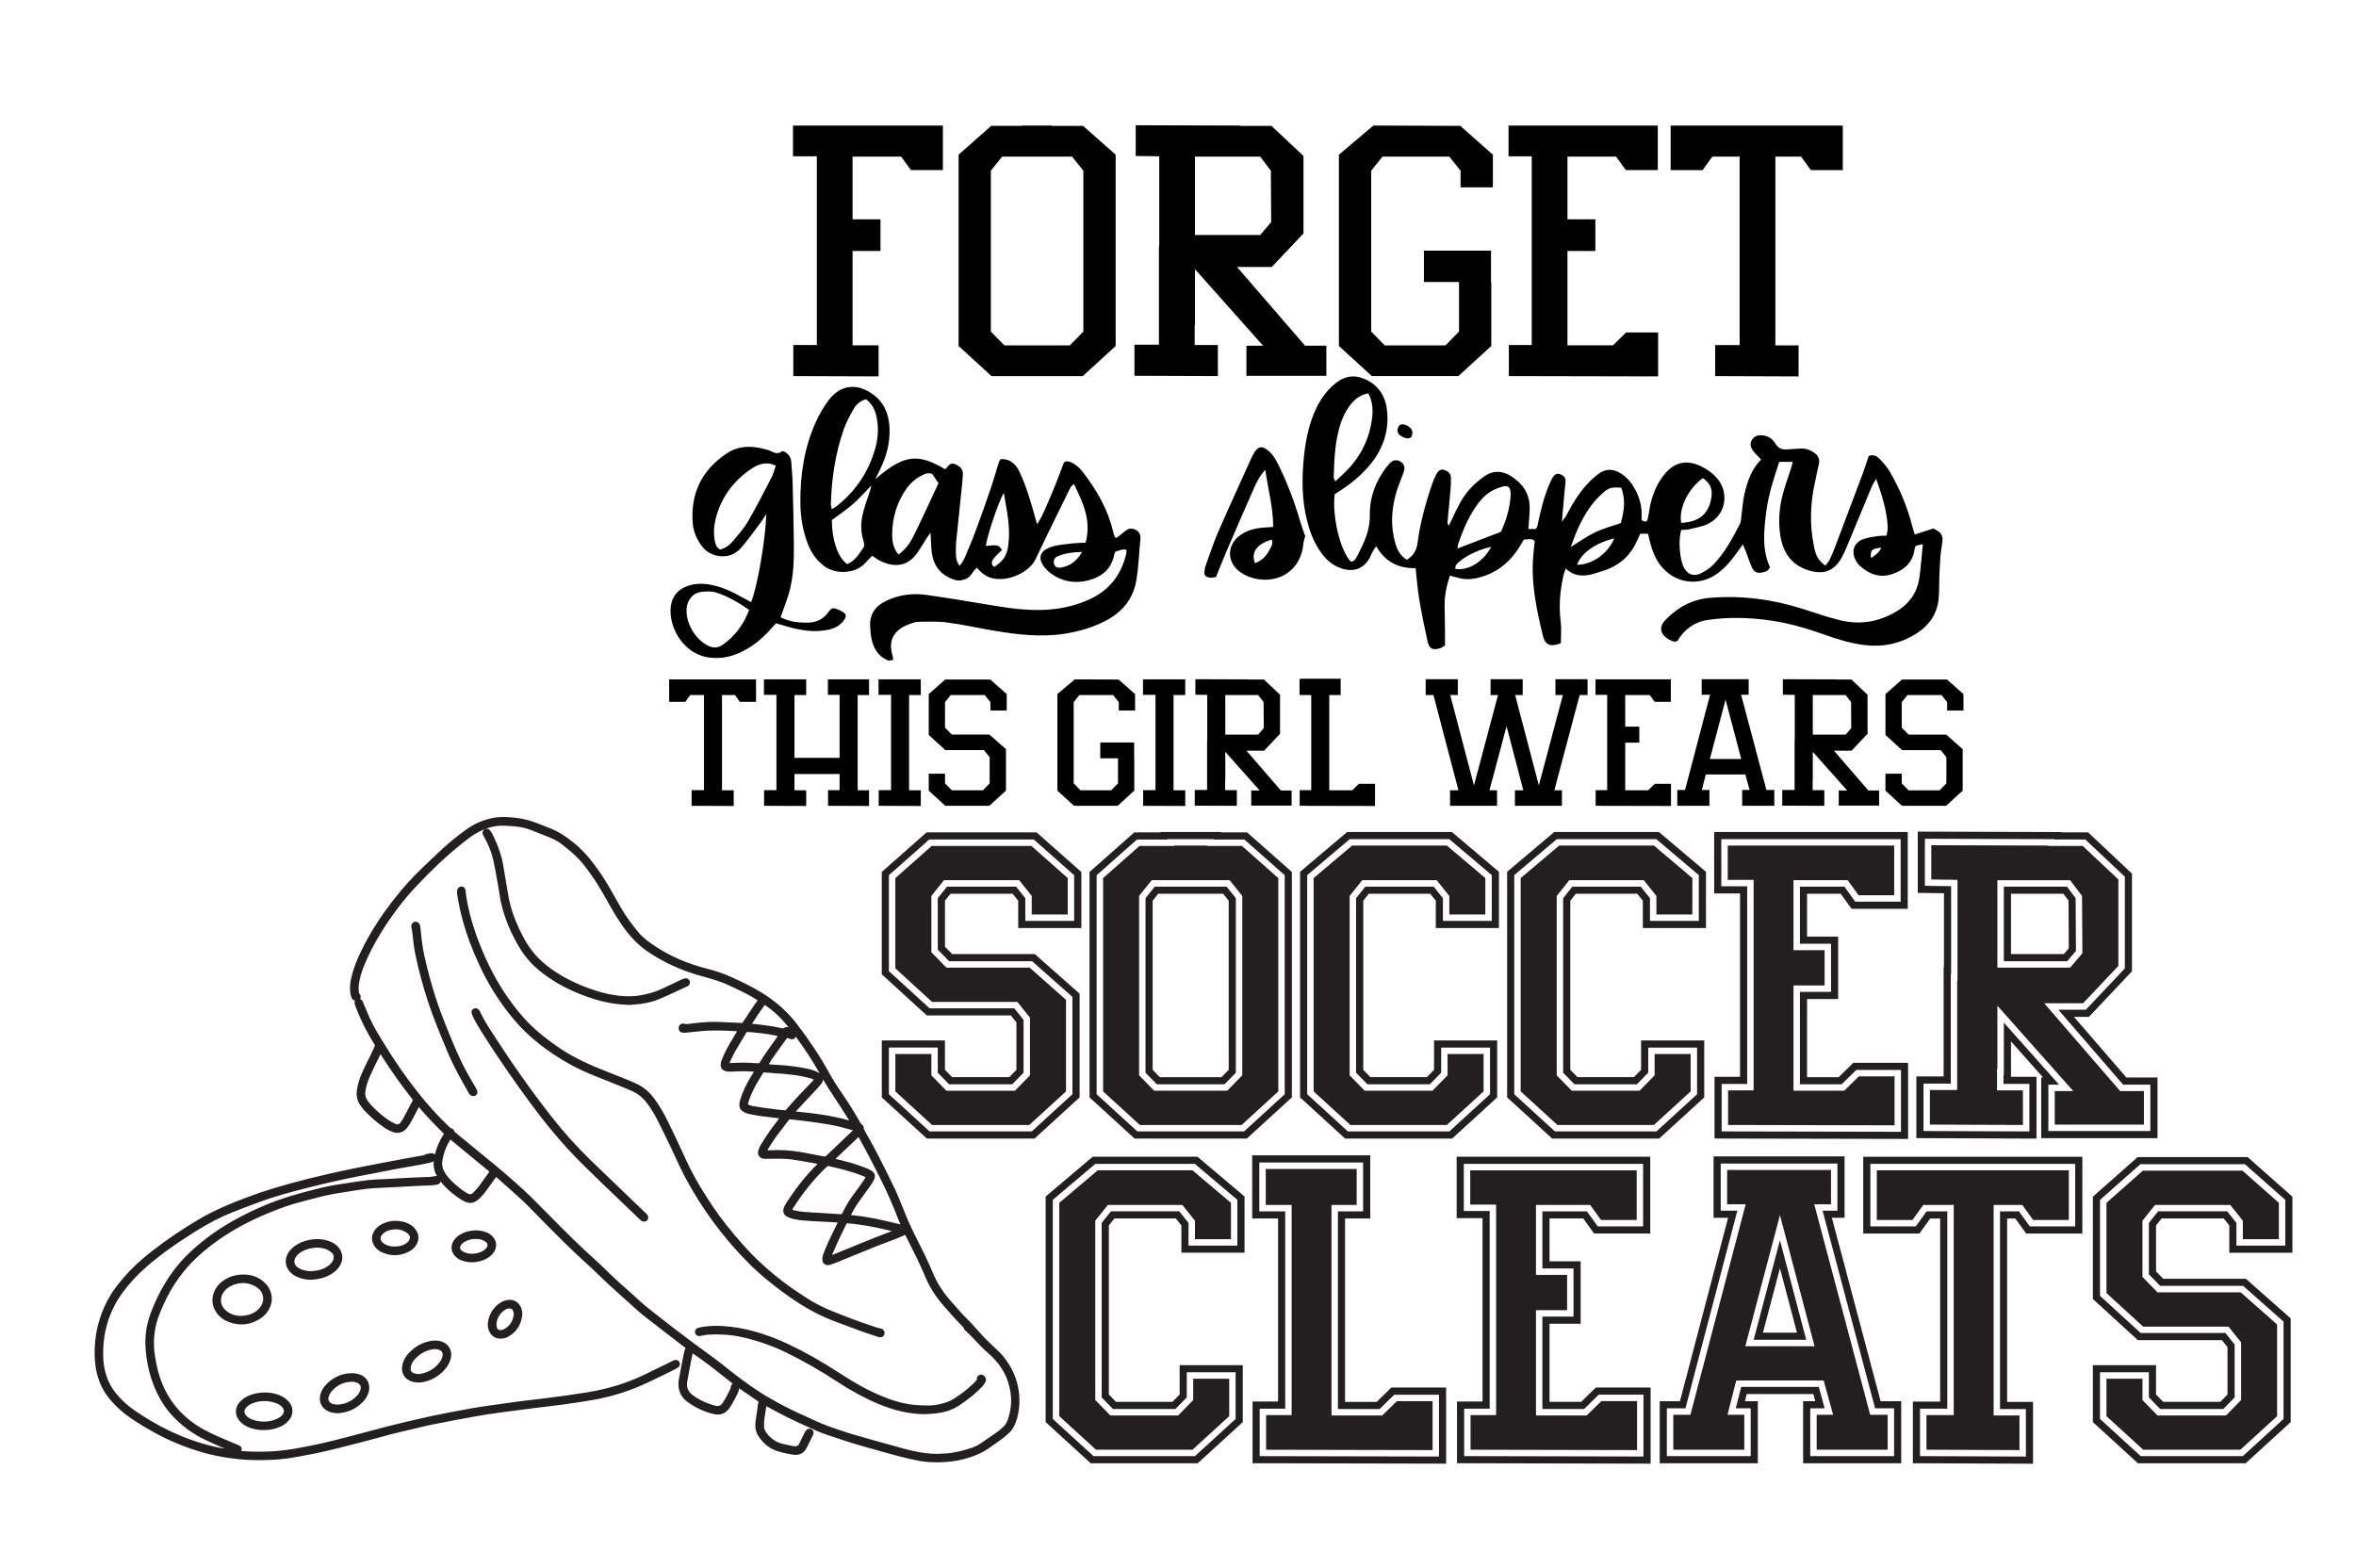
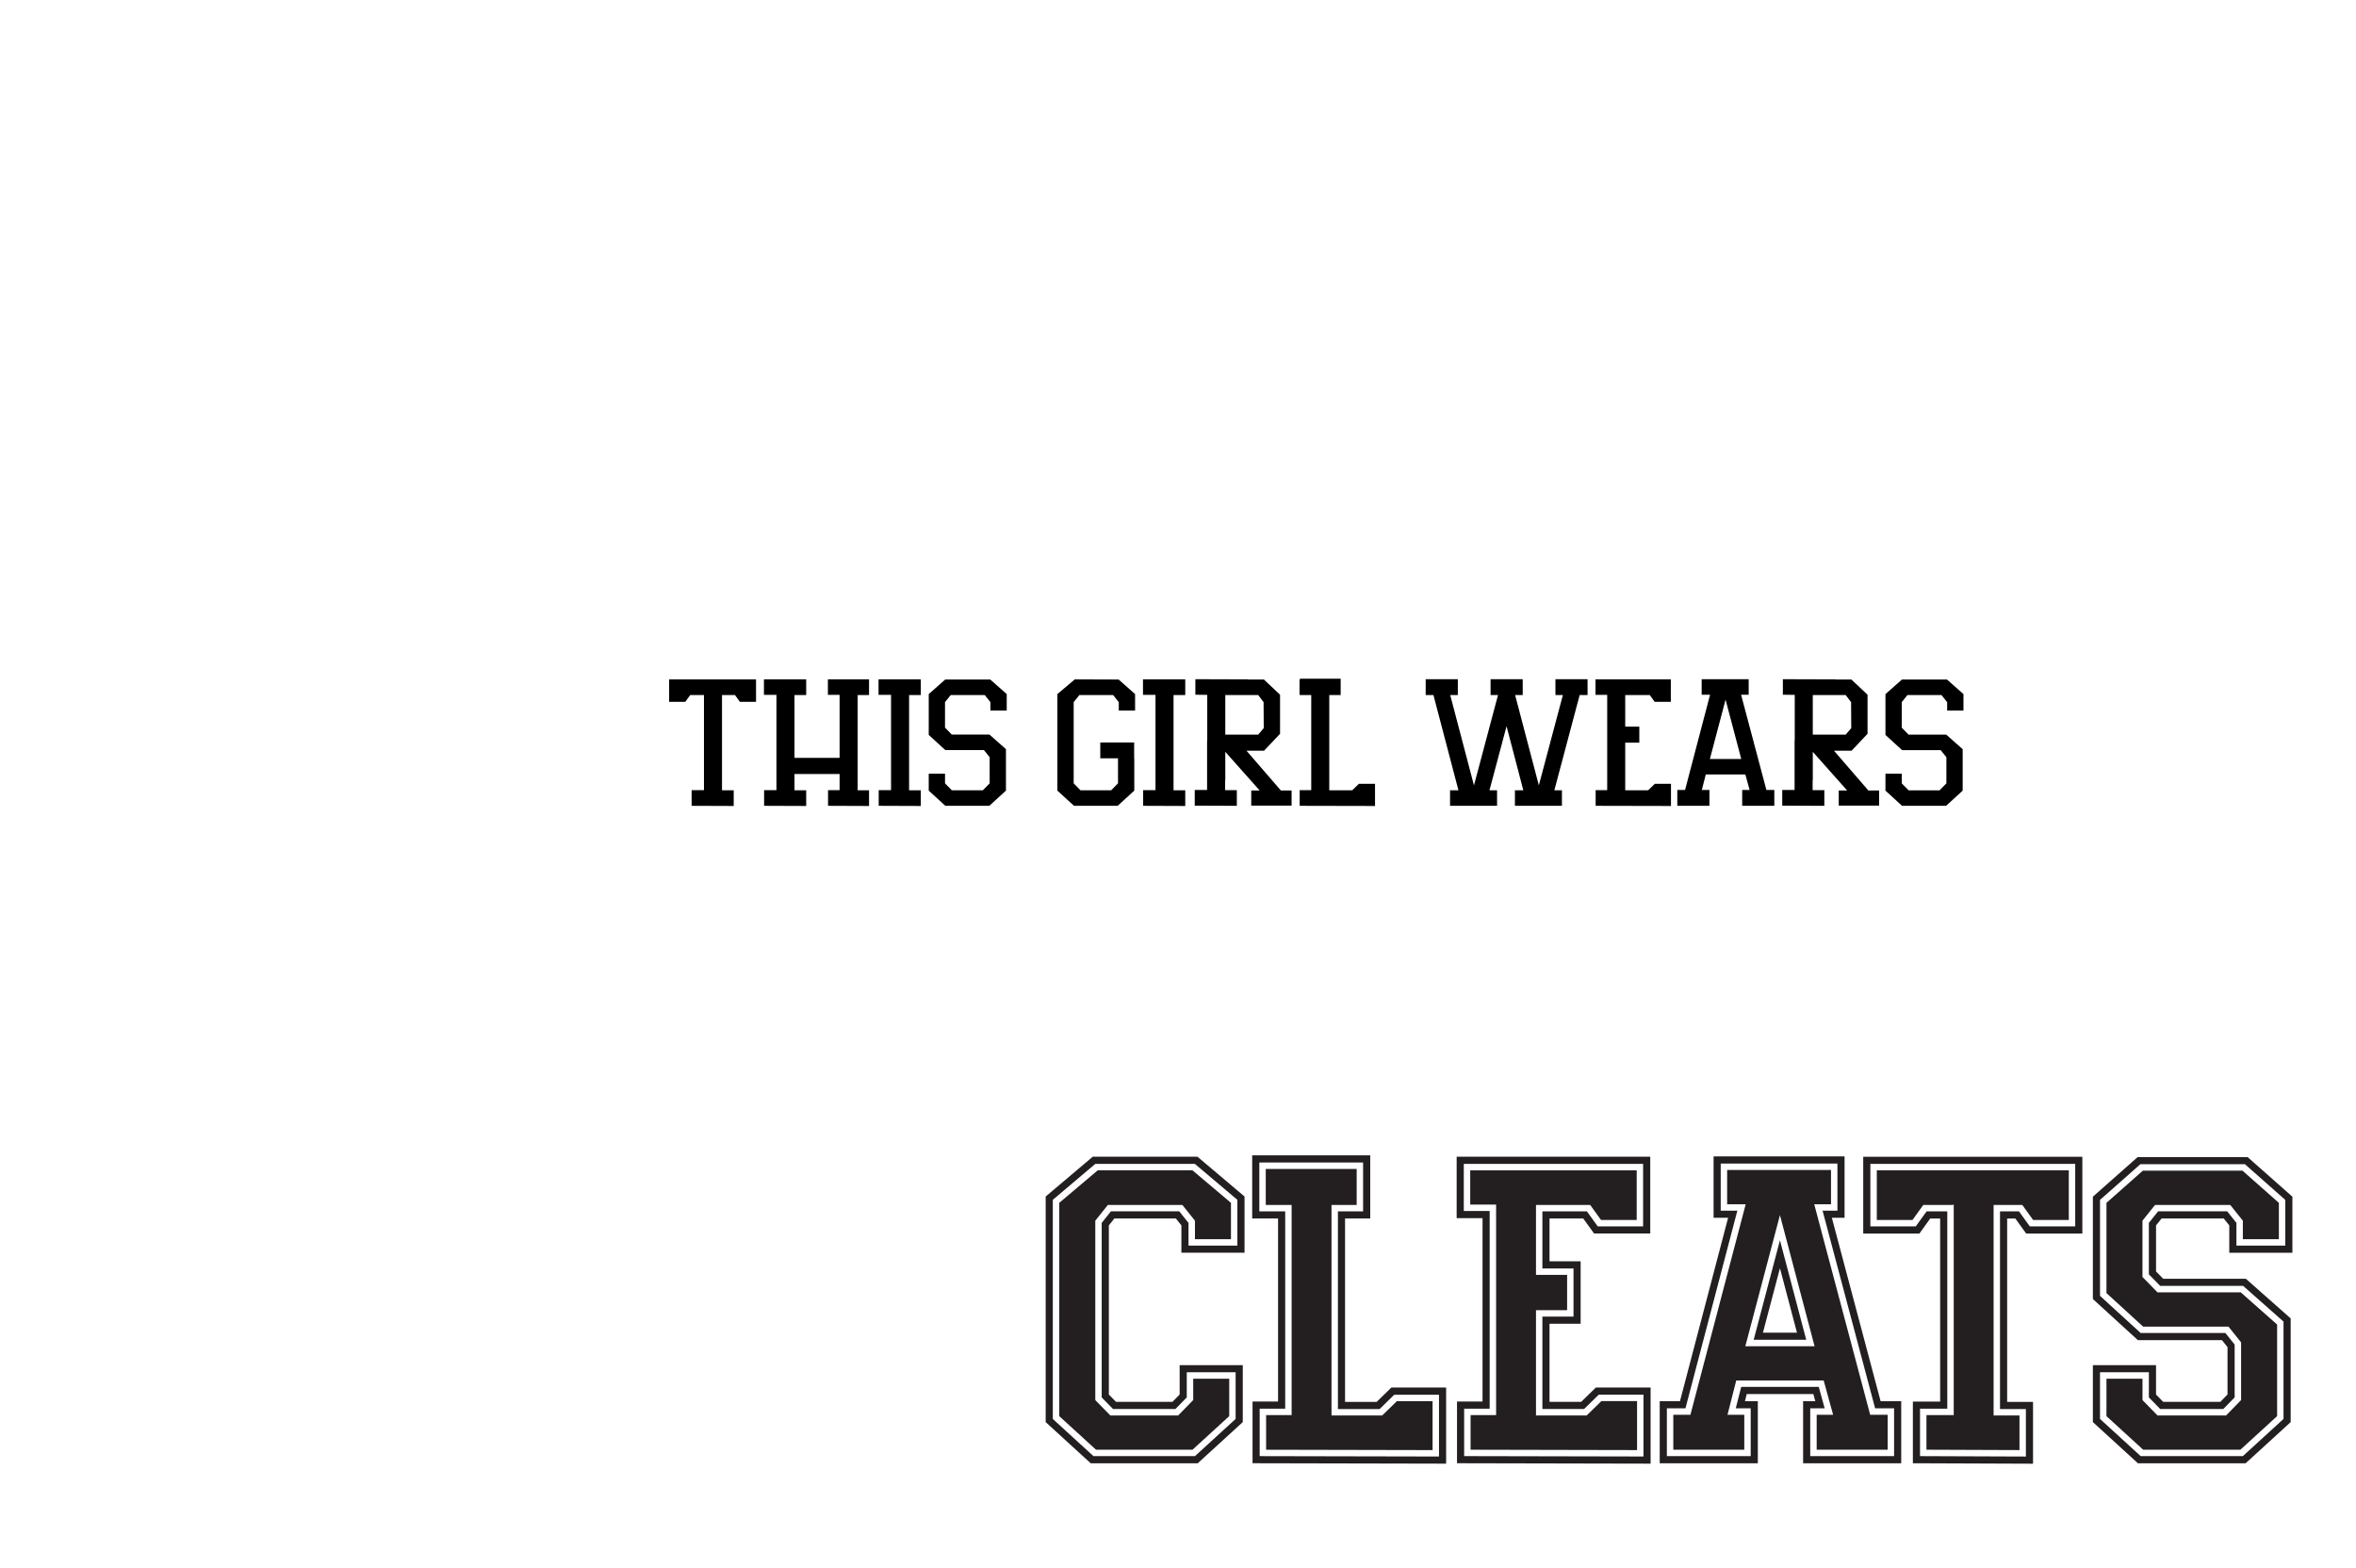
<svg xmlns="http://www.w3.org/2000/svg" id="Layer_1" data-name="Layer 1" viewBox="0 0 1650.46 1098.31">
  <defs>
    <style> .cls-1 { fill: #231f20; } </style>
  </defs>
-   <path d="m1354.39,370.26c-4.31,1.38-8.46,2.72-13.03,4.18-.72-2.35-1.33-4.07-1.77-5.83-3.49-13.69-8.92-26.6-16.09-38.74-1.87-3.16-4.45-5.99-7.06-8.61-1.78-1.79-4.15-3.12-7.4-1.72-1.22,3.69-2.42,7.69-3.87,11.59-6.38,17.07-12.82,34.12-19.28,51.16-1.24,3.28-2.55,6.54-4.07,9.7-.75,1.57-2.05,2.88-3.12,4.33-5.04-4.07-6.47-6.39-7.9-13.23-3.17-15.12-2.72-30.2.65-45.23.92-4.1,1.62-8.26,2.67-12.33,1.05-4.1-.71-6.8-3.94-8.86-2.82-1.8-5.9-2.71-9.32-2.39-3.02.28-6.07.31-9.1.56-3.6.3-6.17-.79-8.1-4.15-1.78-3.1-4.81-5.11-8.5-5.63-3.21-.45-6.1.21-7.94,3.19-1.76,2.85-.68,5.5,1.05,7.81,1.5,2.01,3.41,3.71,5.45,5.88-6.75,6.82-9.69,15.42-11.7,24.35-1.07,4.77-1.36,9.71-2.03,14.57-.29,2.07-.17,4.38-1.08,6.15-5.26,10.19-10.67,20.36-18.75,28.67-2.53,2.6-5.83,4.72-9.16,6.23-4.79,2.18-8.64.51-11.19-3.98-3.18-5.6-4.26-19.69-2-26.66,1.82-.13,3.74-.02,5.52-.46,4.51-1.11,9.27-1.83,13.37-3.85,12.07-5.95,14.98-21.29,6.4-31.59-3.21-3.85-7.2-6.67-11.68-8.8-9.93-4.73-18.73-2.72-25.58,5.92-5.49,6.93-8.61,14.94-10.21,23.57-.47,2.53-.75,5.1-1.35,7.6-.53,2.18-2.01,2.15-4.26.79,0-1.54.02-3.37,0-5.21-.09-5.74-1.77-11.08-4.42-16.09-2.55-4.81-5.91-8.97-10.71-11.8-4.92-2.9-9.88-3.02-14.52.26-3.03,2.14-5.85,4.69-8.35,7.43-6.02,6.61-10.71,14.16-14.76,22.12-.56,1.09-1.44,2.02-3.11,4.32.76-8.59,1.36-15.56,1.99-22.52.19-2.09.63-4.19.6-6.27-.04-2.42-1.9-3.73-3.89-4.51-2.01-.79-3.74.24-4.84,1.89-1.03,1.54-1.79,3.27-2.53,4.98-4.12,9.5-6.38,19.54-8.52,29.61-.14.64-.63,1.2-1.04,1.98h-5.25c.34-5.39,1-10.46.92-15.52-.17-9.75-5.33-16.73-13.33-21.73-5.88-3.68-12.15-3.86-17.88-.04-4.03,2.68-7.77,6.03-11.01,9.64-5.19,5.79-8.57,12.79-11.75,19.85-.82,1.83-1.8,3.59-2.7,5.38-.86-1.09-.93-1.94-.85-2.78.67-7.22,1.41-14.44,2.02-21.66.26-3.02.38-6.07.35-9.1s-2.14-4.55-4.69-5.44c-2.17-.76-4.04.21-5.58,3.08-1.21,2.25-2.19,4.66-3.02,7.08-4.64,13.52-8.29,27.29-10.2,41.47-.67,4.95-3.06,8.63-7.39,11.31-4.87-2.83-6.89-7.3-8.22-12.03-3.26-11.58-2.56-23.19.65-34.63,1.38-4.93,3.58-9.63,5.23-14.49.49-1.44.97-3.34.44-4.6-1.85-4.35-7.09-5.36-10.2-1.79-2.89,3.31-5.46,7.03-7.56,10.89-4.32,7.94-6.5,16.68-6.32,25.63.21,10.6-4.15,19.5-8.82,28.41-.93,1.77-1.98,3.77-4.4,3.98-7.48-7.63-13.24-31.65-11.37-47.33,1.29-.83,2.67-1.72,4.04-2.6,7.32-4.71,13.99-10.21,19.7-16.8,9.99-11.55,14.77-24.9,12.82-40.18-1.36-10.66-7.45-18.32-17.48-21.82-9.67-3.37-17.19,1.55-23.58,8.46-1.11,1.2-2.12,2.5-3.08,3.82-3.87,5.35-6.71,11.23-8.79,17.48-2.98,8.92-4.56,18.16-5.39,27.48-1.27,14.27-1.16,28.51,2.35,42.55,1.77,7.08,4.27,13.84,8.19,20.03,2.92,4.61,6.43,8.73,11.19,11.44,9.01,5.13,20.1,5.32,25.61-7.39.37-.86.73-1.73,1.2-2.53.62-1.06,1.33-2.06,2.31-3.56,6.28,11.18,15.73,15.68,27.6,15.48.87,7.72,1.38,14.95,2.57,22.06,1.62,9.67,3.63,19.29,5.75,28.87,1.26,5.68,3.58,6.81,9.15,5.05,1.05-.33,1.94-1.17,3.13-1.91,0-2.61.03-5.18,0-7.74-.08-6.79-.25-13.57-.28-20.36-.03-7.06,1.4-13.86,3.73-20.77,2.27.61,4.25,1.14,6.23,1.67,3.91,1.05,7.8,1.06,11.79.23,13.11-2.74,22.96-10.04,30.16-21.14,1.26-1.93,2.39-3.95,3.7-6.12,2.6.4,5.2-1.21,7.5,1.1-.27,2.79-.53,5.58-.83,8.36-2.13,19.91,2,39.13,6.62,58.26,1.54,6.38,5.49,7.82,12.52,4.96,0-5.03.53-10.21-.11-15.24-1.41-11.09-.43-21.93,2.06-32.72.3-1.3.87-2.54,1.5-4.36,6.18,5.91,12.97,5.67,19.99,3.58,3.36-.99,6.74-1.97,9.97-3.3,9.3-3.83,15.94-10.45,19.95-19.69.73-1.67,1.53-3.3,2.28-4.94h5.43c.48,1.95.92,3.72,1.35,5.5,1.47,5.95,3.54,11.61,7.32,16.56,9.76,12.77,26.89,15.29,39.93,5.83,5.57-4.04,9.87-9.27,13.82-14.82,1.2-1.68,2.42-3.35,4.04-5.59.94,2.27,1.66,3.9,2.3,5.56,1.33,3.49,2.45,7.07,3.98,10.47,1.54,3.42,3.8,4.43,7.37,3.6,2.01-.47,4.2-.83,5.3-3.71-5.78-12.56-4.23-26.07-2.46-39.57,1.55-11.78,5.32-22.99,8.97-34.16h9.51c-.54,1.92-.92,3.46-1.4,4.96-1.77,5.56-3.77,11.06-5.34,16.68-2.67,9.57-3.53,19.35-2.12,29.2,1.76,12.29,7.59,21.46,20.17,25.22,10.55,3.15,17.75.4,23.01-9.16,1.69-3.06,3.05-6.32,4.4-9.55,5.58-13.37,11.08-26.78,16.67-40.15.65-1.55,1.65-2.95,3.01-5.33,4.15,11.66,7.47,22.3,8.12,33.59.12,1.98-.52,4.01-.84,6.2-2.39.12-4.26.05-6.07.34-3.44.57-7,.94-10.23,2.13-6.37,2.36-8.51,8.09-5.62,14.23.78,1.65,1.91,3.29,3.27,4.5,6.49,5.81,13.92,8.67,22.58,5.77,8.57-2.87,14.62-8.2,15.75-17.78.08-.66.46-1.28.77-2.1,1.43-.31,2.89-.62,4.98-1.08-.85,8.41-1.37,16.08-2.47,23.67-1.54,10.65-7.4,18.48-16.68,23.84-12.09,6.98-25.03,9.11-38.55,5.83-8.83-2.14-17.47-5.11-26.14-7.9-21.17-6.81-42.8-9.66-65.01-7.9-12.53.99-22.83,6.62-31.38,15.41-4.94,5.08-3.8,10.37,2.36,13.8,1.81,1,3.73,2.11,5.95,1.06,4.71-8.13,12.07-13.4,20.97-14.71,15.16-2.23,30.29-1.78,45.44.53,12.54,1.91,24.61,5.47,36.51,9.71,8.82,3.14,17.74,5.92,27.04,7.2,13.23,1.82,25.65-.59,37-7.67,9.48-5.91,15.36-14.31,16.1-25.72.39-6.06.23-12.15.56-18.21.33-6.04.52-12.14,1.6-18.07,1.2-6.58.47-8.77-5.9-11.85Zm-161.44-35.3c5.86,4.17,7.29,8.76,5.4,16.28-2.23,8.87-8.15,14.55-20.61,15.08-1.87-10.11,4.85-23.96,15.2-31.36Zm-255.07-33.9c1.54-5.9,3.82-11.5,7.39-16.48,3.2-4.47,7.23-7.83,13.28-9.04,2.83,5.46,3.4,11.1,2.7,16.98-1.73,14.38-7.64,26.77-17.78,37.11-2.42,2.47-5.02,4.77-8.04,7.63-.55-1.41-1.13-2.17-1.11-2.92.33-11.18.72-22.36,3.57-33.27Zm81.63,97.45c-.36-2.8,1.82-4.09,3.49-5.55,4.7-4.11,14.9-8.64,21.64-9.8-5.56,10.43-16.33,17.03-25.13,15.35Zm38.48-48.3c-.96,7.93-3.26,15.48-6.57,22.4-10.62,4.08-20.37,7.83-30.37,11.67.14-.96.15-2.27.55-3.45,2.94-8.63,6.45-17,11.45-24.68,2.96-4.54,6.39-8.72,10.98-11.61,2.7-1.71,5.85-2.88,8.95-3.73,3.18-.88,4.84.49,5.21,3.83.2,1.83.03,3.72-.19,5.56Zm46.83,45.5c2.88-8.17,12.32-15.03,26.06-18.57-4.65,10.93-15.35,18.36-26.06,18.57Zm30.59-29.24c-6.07,2.13-12.19,3.73-17.81,6.39-5.62,2.66-10.75,6.39-17.2,10.32,1.72-4.5,3.02-8.43,4.7-12.19,4.23-9.42,9.44-18.22,17.26-25.2,4.59-4.1,6.43-4.64,13.33-4.1,3.3,8.18,2.08,16.48-.28,24.77Zm175.28,24.52c-.59-5.57.58-6.7,7.18-7.28-1.43,3.52-4.18,5.27-7.18,7.28Zm-515.21-19.82c-2.47-1.23-4.88-1.14-7.14.82-2.07,1.8-4.32,3.38-6.31,4.92-.73-.49-1-.57-1.06-.73-.39-1.09-.84-2.17-1.09-3.3-3.54-15.62-11.36-29.09-20.92-41.69-2.3-3.03-4.99-5.59-8.47-7.2-1.75-.81-3.54-1.24-5.15.03-2.84,7.3-5.42,14.56-8.49,21.61-3.13,7.18-5.76,14.64-10.31,21.65-2.15-7.35-3.94-14.13-6.13-20.77-1.75-5.32-3.71-10.61-6.07-15.69-2.59-5.55-6.59-9.52-13.4-9.13-.52.88-.98,1.43-1.18,2.06-1.88,6.01-3.55,12.09-5.58,18.05-3.47,10.17-7.04,20.32-10.78,30.39-2.44,6.56-5.21,13.01-7.97,19.45-.69,1.6-1.94,2.96-3.21,4.84-2.11-2.9-2.52-5.6-2.57-8.36-.05-2.8-.09-5.63.18-8.42,1.04-10.71,2.21-21.41,3.3-32.11.52-5.12,1.16-10.24,1.4-15.37.16-3.44-2.1-5.83-5.7-7.1-2.91-1.03-4.3.81-5.72,2.76-.26.36-.73.56-1.1.83-19.24-11.43-28.9-10.17-48.76,6.95,1.43-2.95,2.4-4.99,3.39-7.01,4.48-9.2,7.01-18.84,6.49-29.13-.5-9.86-4.06-18.21-12.53-23.91-10.79-7.27-21.75-5.9-29.77,4.38-3.7,4.74-6.8,10.12-9.29,15.61-8.27,18.22-11.05,37.61-10.83,57.45.1,9.39,1.69,18.62,4.99,27.49,2.42,6.51,6.21,11.95,11.82,16.18,7.11,5.36,21.42,6.02,28.9-2.58,1.48-1.7,3.13-3.24,4.63-4.77,2.07,1.37,3.54,2.59,5.2,3.41,9.46,4.72,19.29,4.83,26.54-5.68,2.25-3.27,4.23-6.73,6.37-10.08.65-1.01,1.41-1.96,2.72-3.76.21,4.18.34,7.18.51,10.19.56,10.08,4.15,17.98,14.34,22.04,2.3.92,4.07,1.55,6.47,1.1,3.14-.59,5.77-1.66,7.53-4.52.97-1.57,2.3-2.91,3.46-4.35,1.46,1.44,2.65,2.87,4.1,3.97,1.47,1.12,3.1,2.13,4.82,2.79,10.52,4.05,27.05-2.35,32.19-12.37.11-.21.18-.43.29-.64,2.82-5.9,5.61-11.81,8.48-17.69,4.71-9.67,9.43-19.34,14.22-28.97.95-1.91,1.65-4.13,4.08-5.64,6.44,13.14,12.31,25.78,8.16,41.03-3.43.19-6.69.2-9.91.58-4.4.52-8.88.9-13.12,2.07-9.8,2.7-11.3,9.11-4.12,16.45.82.83,1.7,1.62,2.63,2.31,7.84,5.79,16.6,7.41,25.95,5.11,9.84-2.42,16.79-8.03,18.69-18.59.08-.43.37-.83.73-1.62,2.31-.62,4.73-2,7.7-1.35,0,1.06.13,1.76-.02,2.4-3.41,15.15-11.99,26.17-26.26,32.55-9.49,4.24-19.49,6.5-29.83,7.1-13.64.79-27.05-1.27-40.45-3.52-14.52-2.43-29.04-4.87-43.62-6.89-9.65-1.34-19.15-.13-28.07,4.13-7.45,3.55-11.67,9.29-11.24,17.76.18,3.71.47,7.53,1.49,11.07,1.67,5.81,5.08,10.55,10.94,12.92.98.4,2.37-.21,3.68-.36-.14-1.26-.11-1.97-.31-2.61-4-12.73,2.57-19.3,12.35-22.72,1.97-.69,4.08-1.36,6.13-1.37,6.54-.05,13.16-.39,19.6.48,11.11,1.5,22.09,3.92,33.15,5.8,16.19,2.74,32.41,4.64,48.85,2.14,10.73-1.63,20.95-4.62,30.49-9.9,10.92-6.05,17.95-15.16,20.04-27.34,1.66-9.64,1.98-19.51,2.9-29.28.27-2.87-.82-5.1-3.36-6.37Zm-186.09-27.03c-1.81,5.78-4.13,11.46-5.32,17.37-1.14,5.7-1.05,11.61.8,17.35.47,1.45.81,3.61.08,4.64-3.18,4.51-5.91,9.6-11.5,11.68-6.4-4.4-10.61-16.52-10.74-30.84,5.21-3.89,10.3-7.24,14.86-11.21,4.38-3.82,8.2-8.27,12.89-13.07-.47,1.83-.72,2.97-1.07,4.09Zm-23.94,10.99c-.69.53-1.54.86-2.81,1.55-.26-1.58-.6-2.65-.57-3.71.53-17.86,3.1-35.41,9.05-52.31,1.69-4.81,4.2-9.37,6.7-13.84,1.84-3.29,4.55-5.91,8.93-7.13,5.56,4.27,7.17,10.08,7.93,16.2.76,6.1.17,12.19-1.48,18.09-4.67,16.78-14.02,30.46-27.75,41.15Zm54.77,19.94c-2.46,4.97-5.52,9.74-10.83,13.41-3.83-4.64-4.44-9.57-4.39-14.42.12-11.49,3.31-22.15,9.96-31.62,2.72-3.87,6.23-6.99,10.45-9.19,2.27-1.19,4.61-2.4,7.66-1.18,1.27,1.87,2.71,3.98,4.39,6.44-5.67,12.1-11.25,24.44-17.25,36.56Zm66.15,6.78c-.96,7.38-3.26,10.88-9.85,15.36-2.17-1.52-2.01-3.76-.79-5.44,1.72-2.36,4.06-4.28,6.21-6.46-2.38-3.54-3.18-3.76-11.4-2.84,1.46-8.75,9.36-32.1,12.68-37.04,2.13,12.31,4.75,24.18,3.16,36.42Zm36.85,15.77c-2.79.45-4.4-.64-4.85-2.72-.49-2.22.28-4.15,2.53-5.13,5.15-2.25,10.62-2.9,17.15-3.11-3.82,6.58-8.54,9.93-14.82,10.96Zm-151.7,31.89c-1.9-1.54-4.36-2.54-6.74-3.25-2.04-.62-3.26.93-4.45,2.6-3.32,4.65-8,7.14-13.71,7.32-6.82.22-13.5-.49-19.82-3.72,2.13-6.04,4.35-11.45,5.94-17.04,3.23-11.36,3.51-23.08,3.39-34.78-.15-14.49-.52-28.98-.9-43.47-.12-4.43-.69-8.86-.89-13.29-.12-2.8-1.33-4.96-3.44-6.59-.86-.67-2.64-1.49-3.11-1.12-3.91,3.08-6.95-.12-10.33-1.09-9.76-2.8-19.44-3.34-28.34,2.58-17.5,11.63-25.47,28.03-23.82,49,.47,5.98,2.87,11.29,6.46,16.04,2.95,3.91,6.89,6.1,11.79,6.83,6.39.95,11.72-1.21,15.73-5.83,4.88-5.63,9.17-11.77,13.66-17.73,1.22-1.62,2.25-3.37,3.78-5.67-.07,15.8-6.38,52.36-10.6,61.52-2.23-1.19-4.48-2.33-6.66-3.57-6.73-3.84-13.69-7.03-21.37-8.53-5.62-1.1-11.19-1.08-16.59.9-6.43,2.35-10.52,6.89-11.5,13.79-2.07,14.49,8.35,32.74,24.78,35.91,8.02,1.55,15.82.41,23.27-2.97,7.77-3.54,14.44-8.59,20.23-14.82,1.73-1.87,3.43-3.77,5.34-5.86,2.54.74,4.97,1.43,7.4,2.15,9.51,2.82,19.09,4.38,29.02,2.44,4.57-.89,8.34-2.92,11.13-6.66,1.2-1.61,1.98-3.75.34-5.08Zm-85.06,22.11c-3.38,2.4-6.65,2.62-10.43.74-9.23-4.59-15.98-16.28-14.99-26.45.55-5.6,4.37-10.4,9.88-11.19,3.6-.52,7.62-.6,11.02.47,8.2,2.6,15.57,7.04,22.85,12.12-3.83,10.12-9.71,18.21-18.32,24.3Zm34.16-117.41c-5.38,10.37-10.67,20.82-16.53,30.92-2.91,5.01-6.86,9.44-10.59,13.93-2.4,2.88-5.44,5.08-9.12,5.95-2.72-1.57-3.29-4.09-3.72-6.64-.87-5.15-.53-10.28.79-15.31,3.77-14.41,12.01-25.72,24.2-34.17,3.91-2.71,8.16-4.66,13.1-4.15,1.3.13,2.55.77,4.72,1.46-1.12,3.23-1.67,5.78-2.83,8.02Zm354.19-10.08c-1.45-2.86-3.34-5.72-5.69-7.85-5.02-4.55-8.15-3.74-11.33,2.31-.43.83-.86,1.66-1.25,2.51-7.68,17.03-15.51,34-22.97,51.13-3.26,7.48-5.79,15.27-8.59,22.95-.56,1.52-1,3.13-1.2,4.74-.38,2.99.59,4.28,3.7,4.77,1.29.2,2.69-.24,4.37-.42,2.42-5.95,4.7-11.81,7.18-17.59,6.36-14.81,12.74-29.61,19.27-44.34,1.87-4.22,3.86-8.45,8.08-13.2,2.05,13.99,5.54,26.49,5.54,40.03-2.83.19-5.11.28-7.38.5-5.9.56-11.55,2.05-16.31,5.72-8.83,6.81-8.73,18.48.16,25.07,4.42,3.28,9.5,5.02,14.93,5.55,15.88,1.54,28.3-8.91,29.69-24.76.17-1.95.91-3.86,1.34-5.61-1.11-3.23-2.36-6.44-3.32-9.74-4.2-14.39-9.44-28.38-16.22-41.75Zm-5.71,61.49c-2.5,4.71-5.14,6.92-9.89,8.94-3.03-7.45,1.08-13.4,11.6-16.51,1.42,2.99-.5,5.3-1.71,7.58Zm90.43-86.43c1.9-3.77,6.9-1.22,9,1.19.74.85,1.13,2.53.86,3.63-.37,1.54-.46,3.18-3.82,3.12-5.19-1.32-7.79-3.74-6.04-7.93Z" />
-   <path d="m555.74,263.48v-21.75h16.48V109.49h-16.69v-21.53h105v31.19h-22.41l-6.81-9.45h-34.05v43.93h19.55v22.19h-19.55v66.12h18.23v21.75l-59.75-.22Zm160.35-175.51h20.87v.22h21.75l22.85,20.21v134l-23.06,21.09h-63.92l-23.06-21.09V108.39l22.85-20.21h21.75v-.22Zm-21.97,31.63v112.69l9.45,9.67h45.91l9.45-9.67v-112.69l-7.91-9.88h-48.99l-7.91,9.88Zm142.78,122.13h16.26v21.75l-58.43-.22v-21.75h17.13v-68.75h.22v-63.26l-16.48-.22v-21.53l73.15.22v.22h21.97l22.41,21.09v54.26l-22.19,23.5h-24.38l47.67,55.14h14.94v21.09h-56.01v-21.09h11.64l-47.67-53.6v39.54h-.22v13.62Zm53.38-122.13l-7.47-9.88h-45.69v54.92h45.69l7.69-9.01-.22-36.03Zm154.42,77.98v44.81l-23.06,21.09h-60.63l-23.06-21.09V108.39l24.16-20.43,60.85.22,22.85,20.21v22.85h-22.63v-11.64l-7.91-9.88h-46.79l-7.91,9.88v112.69l9.45,9.67h42.62l9.45-9.67v-34.71h-24.6v-21.97h47.01v21.97h.22Zm116.86,35.37v30.75l-104.56-.22v-21.75h16.04V109.49h-16.26v-21.53h104.56v31.19h-22.41l-6.81-9.45h-34.05v43.93h19.55v22.19h-19.55v66.12h31.85l9.23-9.01h22.41Zm56.67-123.23h-18.67l-6.81,9.45h-22.41v-31.19h120.6v31.19h-22.41l-6.81-9.45h-18.01v132.24h16.26v21.75l-58.43-.22v-21.75h17.13V109.49h-.44v.22Z" />
  <path d="m492.93,486.95h-9.42l-3.44,4.77h-11.31v-15.74h60.87v15.74h-11.31l-3.44-4.77h-9.09v66.74h8.2v10.98l-29.49-.11v-10.98h8.65v-66.74h-.22v.11Zm95.24-.11h-8.2v-10.87h28.83v10.98h-7.98v66.74h7.98v10.98l-28.72-.11v-10.98h8.09v-11.31h-31.6v11.42h8.2v10.98l-29.49-.11v-10.98h8.65v-66.74h-8.76v-10.87h29.6v10.98h-8.2v44.01h31.6v-44.13Zm56.88,66.85v10.98l-29.49-.11v-10.98h8.65v-66.74h-8.76v-10.87h29.6v10.98h-8.2v66.74h8.2Zm17.07-77.61h31.6l11.53,10.2v11.53h-11.42v-5.88l-3.99-4.99h-23.84l-3.99,4.99v17.85l4.77,4.88h26.39l11.53,10.2v29.05l-11.64,10.64h-30.82l-11.64-10.64v-11.86h11.42v6.76l4.77,4.88h21.73l4.77-4.88v-18.29l-3.99-4.99h-27.05l-11.64-10.64v-28.6l11.53-10.2Zm132.49,55.21v22.62l-11.64,10.64h-30.6l-11.64-10.64v-67.63l12.2-10.31,30.71.11,11.53,10.2v11.53h-11.42v-5.88l-3.99-4.99h-23.62l-3.99,4.99v56.88l4.77,4.88h21.51l4.77-4.88v-17.52h-12.42v-11.09h23.73v11.09h.11Zm35.7,22.4v10.98l-29.49-.11v-10.98h8.65v-66.74h-8.76v-10.87h29.6v10.98h-8.2v66.74h8.2Zm27.94-.11h8.2v10.98l-29.49-.11v-10.98h8.65v-34.7h.11v-31.93l-8.32-.11v-10.87l36.92.11v.11h11.09l11.31,10.64v27.38l-11.2,11.86h-12.31l24.06,27.83h7.54v10.64h-28.27v-10.64h5.88l-24.06-27.05v19.96h-.11v6.87Zm26.94-61.64l-3.77-4.99h-23.06v27.72h23.06l3.88-4.54-.11-18.18Zm25.5-16.41h28.49v11.42h-7.98v66.74h16.08l4.66-4.54h11.31v15.52l-52.77-.11v-10.98h8.09v-66.63h-7.87v-.11h-.33v-10.87l.33.22v-.67Zm167.31,74.73l16.85-63.31h-5.21v-11.09h22.51v11.09h-5.54l-17.74,66.74h5.32v10.87h-32.93v-10.87h5.88l-11.75-44.9-11.97,44.9h5.32v10.87h-32.93v-10.87h5.88l-17.52-66.74h-5.43v-11.09h22.51v11.09h-5.32l16.63,63.31,16.85-63.31h-5.21v-11.09h22.51v11.09h-5.32l16.63,63.31Zm92.58-1.11v15.52l-52.77-.11v-10.98h8.09v-66.74h-8.2v-10.87h52.77v15.74h-11.31l-3.44-4.77h-17.19v22.17h9.87v11.2h-9.87v33.37h16.08l4.66-4.54h11.31Zm26.94,4.32v11.09h-22.51v-11.09h5.43l17.52-66.74h-5.88v-10.87h32.93v10.87h-5.32l17.74,66.74h5.54v11.09h-22.51v-11.09h5.21l-2.99-10.87h-27.72l-2.77,10.87h5.32Zm22.28-21.73l-10.98-41.58-10.98,41.58h21.95Zm50.01,21.84h8.2v10.98l-29.49-.11v-10.98h8.65v-34.7h.11v-31.93l-8.32-.11v-10.87l36.92.11v.11h11.09l11.31,10.64v27.38l-11.2,11.86h-12.31l24.06,27.83h7.54v10.64h-28.27v-10.64h5.88l-24.06-27.05v19.96h-.11v6.87Zm26.94-61.64l-3.77-4.99h-23.06v27.72h23.06l3.88-4.54-.11-18.18Zm35.59-15.85h31.6l11.53,10.2v11.53h-11.42v-5.88l-3.99-4.99h-23.84l-3.99,4.99v17.85l4.77,4.88h26.39l11.53,10.2v29.05l-11.64,10.64h-30.82l-11.64-10.64v-11.86h11.42v6.76l4.77,4.88h21.73l4.77-4.88v-18.29l-3.99-4.99h-27.05l-11.64-10.64v-28.6l11.53-10.2Z" />
-   <path class="cls-1" d="m649.09,583.16l-31.38,27.76v71.67l31.54,28.83h58.9l3.89,4.86v33.22l-5.03,5.15h-40.02l-5.03-5.15v-20.57h-44.23v39.9l31.54,28.83h75.49l31.54-28.83v-72.65l-31.38-27.76h-57.91l-5.03-5.15v-32.24l3.88-4.86h43.54l3.89,4.86v19.15h44.23v-39.26l-31.38-27.76h-77.02Zm103.4,62.02h-34.23v-15.91l-6.48-8.1h-48.35l-6.48,8.1v36.03l7.93,8.11h58.12l28.27,25.01v68.2l-28.48,26.04h-71.6l-28.48-26.04v-32.7h34.23v17.61l7.93,8.11h44.23l7.93-8.11v-37.01l-6.48-8.1h-59.36l-28.48-26.04v-67.22l28.27-25.01h73.23l28.28,25.01v32.01Zm102.77-62.02v-.25h-42.27v.25h-18.35l-31.38,27.76v157.91l31.54,28.83h78.67l31.54-28.83v-157.91l-31.38-27.76h-18.35Zm44.73,183.47l-28.48,26.04h-74.79l-28.48-26.04v-153.46l28.28-25.01h21.46v-.25h32.27v.25h21.46l28.28,25.01v153.46Zm-91.03-145.46l-6.48,8.1v122.27l7.93,8.11h47.42l7.93-8.11v-122.27l-6.48-8.1h-50.31Zm51.79,128.34l-5.03,5.15h-43.21l-5.03-5.15v-118.48l3.89-4.86h45.5l3.88,4.86v118.48Zm82.97-166.59l-32.97,27.88v158.04l31.54,28.83h75l31.54-28.83v-39.9h-44.23v20.57l-5.03,5.15h-39.53l-5.03-5.15v-118.48l3.88-4.86h43.05l3.89,4.86v19.15h44.23v-39.39l-32.97-27.88h-73.35Zm101.32,62.26h-34.23v-15.91l-6.48-8.1h-47.86l-6.48,8.1v122.27l7.93,8.11h43.74l7.93-8.11v-17.61h34.23v32.7l-28.48,26.04h-71.11l-28.48-26.04v-153.52l29.8-25.2h69.69l29.8,25.2v32.07Zm43.73-62.26l-32.97,27.88v158.04l31.54,28.83h75l31.54-28.83v-39.9h-44.23v20.57l-5.03,5.15h-39.53l-5.03-5.15v-118.48l3.88-4.86h43.05l3.88,4.86v19.15h44.23v-39.39l-32.97-27.88h-73.35Zm101.32,62.26h-34.23v-15.91l-6.48-8.1h-47.86l-6.48,8.1v122.27l7.93,8.11h43.74l7.93-8.11v-17.61h34.23v32.7l-28.48,26.04h-71.11l-28.48-26.04v-153.52l29.8-25.2h69.69l29.8,25.2v32.07Zm97.97,109.48h-22.16v-54.74h21.8v-43.74h-21.8v-30h23.61l7.59,10.53h39.35v-53.79h-135.62v43.01h18.13v128.49h-17.88v43.23l135.62.29v-53.32h-38.36l-10.29,10.04Zm43.65-5.04v43.31l-125.62-.26v-33.24h17.88v-138.49h-18.13v-33.01h125.62v43.79h-31.79l-7.59-10.53h-31.17v40h21.8v33.74h-21.8v64.74h29.19l10.29-10.04h31.32Zm122.57-83.39l-.23-37.01-6.08-8.05h-44.22v52.25h44.38l6.14-7.19Zm-45.52,2.19v-42.25h36.73l3.58,4.74.2,33.49-3.43,4.02h-37.08Zm80.84,86.48l-36.74-42.49h10.52l30.15-31.94v-68.39l-30.72-28.92h-18.77v-.22l-100.58-.3v42.91l18.37.25v51.68h-.24v76.68h-19.11v43.22l84.17.32v-43.29h-17.88v-24.81l22.5,25.3h-1.32v42.52h81.47v-42.52h-21.82Zm16.82,37.52h-71.47v-32.52h7.46l-38.64-43.45v36.77h-.25v6.19h18.13v33.27l-74.17-.28v-33.24h19.11v-76.68h.24v-61.62l-18.37-.25v-32.96l90.58.27v.23h21.79l27.7,26.08v64.25l-27.3,28.93h-19.3l45.38,52.49h19.1v32.52Zm-783.9-199.76l25.48,22.54v25.48h-25.23v-12.98l-8.82-11.02h-52.67l-8.82,11.02v39.44l10.53,10.78h58.31l25.48,22.54v64.19l-25.72,23.52h-68.11l-25.72-23.52v-26.21h25.23v14.95l10.53,10.78h48.02l10.53-10.78v-40.42l-8.82-11.03h-59.78l-25.72-23.52v-63.21l25.48-22.54h69.82Zm147.5,0l25.48,22.54v149.45l-25.72,23.52h-71.29l-25.72-23.52v-149.45l25.48-22.54h24.25v-.25h23.27v.25h24.25Zm.24,35.03l-8.82-11.02h-54.63l-8.82,11.02v125.68l10.54,10.78h51.2l10.53-10.78v-125.68Zm76.94-35.28l-26.95,22.78v149.45l25.72,23.52h67.62l25.72-23.52v-26.21h-25.23v14.95l-10.54,10.78h-47.53l-10.53-10.78v-125.68l8.82-11.02h52.18l8.82,11.02v12.98h25.23v-25.48l-26.95-22.78h-66.39Zm145.05,0l-26.95,22.78v149.45l25.72,23.52h67.62l25.72-23.52v-26.21h-25.23v14.95l-10.54,10.78h-47.53l-10.53-10.78v-125.68l8.82-11.02h52.18l8.82,11.02v12.98h25.23v-25.48l-26.95-22.78h-66.39Zm199.68,171.74h-35.52v-73.74h21.8v-24.74h-21.8v-49h37.97l7.59,10.53h24.99v-34.79h-116.62v24.01h18.13v147.49h-17.88v24.25l116.62.25v-34.3h-24.99l-10.29,10.04Zm209.97.25v23.52h-62.47v-23.52h12.98l-53.16-59.78v44.1h-.25v15.19h18.13v24.25l-65.17-.25v-24.25h19.11v-76.68h.24v-70.56l-18.37-.25v-24.01l81.58.25v.25h24.5l24.99,23.52v60.51l-24.75,26.21h-27.19l53.16,61.49h16.66Zm-102.65-86.48h50.96l8.58-10.04-.25-40.18-8.33-11.02h-50.96v61.25Z" />
  <path class="cls-1" d="m765.5,810.41l-32.97,27.88v158.04l31.54,28.83h75l31.54-28.83v-39.9h-44.23v20.57l-5.03,5.15h-39.53l-5.03-5.15v-118.48l3.88-4.86h43.05l3.89,4.86v19.15h44.23v-39.39l-32.97-27.88h-73.35Zm101.32,62.26h-34.23v-15.91l-6.48-8.1h-47.86l-6.48,8.1v122.27l7.93,8.11h43.74l7.93-8.11v-17.61h34.23v32.7l-28.48,26.04h-71.11l-28.48-26.04v-153.52l29.8-25.2h69.69l29.8,25.2v32.07Zm739.09,5v-39.26l-31.38-27.76h-77.02l-31.38,27.76v71.68l31.54,28.83h58.9l3.88,4.86v33.22l-5.03,5.15h-40.02l-5.03-5.15v-20.57h-44.24v39.9l31.54,28.83h75.49l31.54-28.83v-72.65l-31.38-27.76h-57.91l-5.03-5.15v-32.24l3.88-4.86h43.54l3.89,4.86v19.15h44.23Zm-45.72-29.01h-48.35l-6.48,8.1v36.03l7.93,8.11h58.12l28.28,25.01v68.2l-28.48,26.04h-71.6l-28.48-26.04v-32.7h34.24v17.61l7.93,8.11h44.23l7.93-8.11v-37.01l-6.48-8.1h-59.36l-28.48-26.04v-67.22l28.28-25.01h73.23l28.28,25.01v32.01h-34.23v-15.91l-6.48-8.1Zm-452.53,133.49h-22.16v-54.74h21.8v-43.74h-21.8v-30h23.61l7.6,10.53h39.35v-53.79h-135.62v43.01h18.13v128.49h-17.88v43.23l135.62.29v-53.32h-38.36l-10.29,10.04Zm43.65-5.04v43.31l-125.62-.26v-33.24h17.88v-138.49h-18.13v-33.01h125.62v43.79h-31.79l-7.6-10.53h-31.17v40h21.8v33.74h-21.8v64.74h29.19l10.29-10.04h31.32Zm131.97-123.93h8.91v-43.01h-91.76v43.01h10.17l-33.72,128.49h-14.18v43.5h68.73v-43.5h-9.03l1.28-5.01h46.63l1.38,5.01h-8.54v43.5h68.73v-43.5h-14.44l-34.15-128.49Zm43.59,166.99h-58.73v-33.5h10.11l-4.13-15.01h-54.33l-3.83,15.01h10.47v33.5h-58.73v-33.5h13.03l36.35-138.49h-11.65v-33.01h81.76v33.01h-10.41l36.81,138.49h13.29v33.5Zm-362.45-38.01h-22.16v-128.49h17.64v-44.23h-82.7v44.23h18.13v128.24h-17.88v43.23l135.62.29v-53.32h-38.36l-10.29,10.04Zm43.65-5.04v43.31l-125.62-.26v-33.24h17.88v-138.24h-18.13v-34.23h72.7v34.23h-17.64v138.49h29.19l10.29-10.04h31.32Zm257.26-38.46l-18.41-69.74-18.41,69.74h36.82Zm-6.49-5h-23.84l11.92-45.15,11.92,45.15Zm46.42-69.44h39.35l7.59-10.53h6.95v128.24h-19.11v43.22l84.17.32v-43.29h-18.13v-128.49h5.73l7.6,10.53h39.35v-53.79h-153.5v53.79Zm5-48.79h143.5v43.79h-31.79l-7.6-10.53h-13.29v138.49h18.13v33.27l-74.17-.28v-33.24h19.11v-138.24h-14.51l-7.59,10.53h-31.79v-43.79Zm-474.87,4.5l26.95,22.78v25.48h-25.23v-12.98l-8.82-11.02h-52.18l-8.82,11.02v125.68l10.53,10.78h47.53l10.54-10.78v-14.95h25.23v26.21l-25.72,23.52h-67.62l-25.72-23.52v-149.45l26.95-22.78h66.39Zm435.54,23.76h11.76v-24.01h-72.76v24.01h12.99l-38.71,147.49h-12v24.5h49.73v-24.5h-11.76l6.12-24.01h61.25l6.61,24.01h-11.51v24.5h49.73v-24.5h-12.25l-39.2-147.49Zm-48.26,99.47l24.25-91.87,24.25,91.87h-48.51Zm-289.89,48.51h35.52l10.29-10.04h24.99v34.3l-116.62-.25v-24.25h17.88v-147.24h-18.13v-25.23h63.7v25.23h-17.64v147.49Zm414.57-147.49l-7.59,10.53h-24.99v-34.79h134.5v34.79h-24.99l-7.6-10.53h-20.09v147.49h18.13v24.25l-65.17-.25v-24.25h19.11v-147.49h-.49v.25h-20.82Zm223.84,11.02l-8.82-11.02h-52.67l-8.82,11.02v39.44l10.53,10.78h58.31l25.48,22.54v64.19l-25.72,23.52h-68.11l-25.72-23.52v-26.21h25.24v14.95l10.53,10.78h48.02l10.53-10.78v-40.42l-8.82-11.03h-59.78l-25.72-23.52v-63.21l25.48-22.54h69.82l25.48,22.54v25.48h-25.23v-12.98Zm-495.17,136.46h35.52l10.29-10.04h24.99v34.3l-116.62-.25v-24.25h17.88v-147.49h-18.13v-24.01h116.62v34.79h-24.99l-7.59-10.53h-37.97v49h21.8v24.74h-21.8v73.74Z" />
-   <path class="cls-1" d="m703.63,951.27c-2.22-2.85-4.86-5.31-7.42-7.69-.6-.56-1.2-1.12-1.8-1.69-2.42-2.3-4.33-4.2-6.01-5.99-1.38-1.47-2.74-3.01-4.06-4.5-1.97-2.23-4.01-4.54-6.19-6.69-4.04-3.98-7.84-8.33-11.51-12.54l-1.02-1.17c-5.31-6.08-9.27-12.35-12.1-19.19-3.7-8.93-8.12-17.64-12.02-25.32-2.95-5.81-5.69-11.92-8.38-18.68-2.17-5.45-4.15-10.36-6.46-15.24-7.2-15.22-13.94-28.27-20.62-39.91-.45-.79-.88-1.53-.91-2.41-.03-.87-.61-1.9-1.34-2.4-.68-.47-1.07-1.15-1.51-1.95l-.07-.13c-3.83-6.79-7.43-12.6-11-17.73-3.26-4.7-7.04-10.31-10.32-16.31-5.96-10.92-13.29-22.04-22.38-33.99-6.63-8.71-14.71-15.95-24.71-22.15-6.92-4.29-14.16-7.74-20.96-10.83-5.39-2.45-11.11-4.45-16.98-5.94-13.76-3.49-25.58-8.52-36.12-15.37-5.11-3.32-9.19-6.34-12.49-10.25-2.15-2.56-4.32-5.35-6.62-8.53-3.68-5.08-6.8-10.65-9.82-16.05l-.9-1.6c-3.13-5.58-6.58-11.53-10.65-17.27-3.88-5.48-9.2-12.51-16.03-18.23-6.52-5.46-11.99-8.91-17.77-11.19-.98-.39-1.96-.78-2.94-1.17-2.46-.98-5.01-2-7.55-2.94-2.2-.81-4.47-1.44-6.2-1.9-4.61-1.21-9.38-1.62-13.44-1.86-3.45-.2-6.57-.04-9.53.5-7.07,1.29-13.68,4.16-19.64,8.53-6.08,4.45-11.42,8.81-16.35,13.31-3.09,2.83-6.16,5.77-9.14,8.62-1.42,1.36-2.85,2.73-4.28,4.09-6.89,6.53-13.52,13.81-19.7,21.64-9.75,12.35-17.38,24.26-23.32,36.41-3.56,7.28-5.76,13.1-7.13,18.87-.66,2.77-1.36,6.46-.94,10.34.13,1.23.42,2.52.88,3.96.38,1.2,1.3,2.06,2.54,2.36-.3.52-.42,1.15-.33,1.82.12.8.41,1.57.67,2.25,3.71,9.63,7.88,18.04,12.76,25.7.27.43.53.88.77,1.3l.1.18c-1.14,3.05-2.58,5.93-3.98,8.71l-.73,1.46c-1.92,3.87-3.34,6.86-4.58,9.69-1.68,3.82-2.76,7.49-3.32,11.2-.64,4.23.13,7.8,2.34,10.91.87,1.22,1.77,2.48,2.81,3.62,3.84,4.19,8.26,8.06,13.15,11.51,2.27,1.6,4.46,2.78,6.71,3.61,1.67.62,3.1.8,4.5.56,2.36-.4,4.3-1.62,5.77-3.62,1.05-1.43,2.08-3.09,3.25-5.21,1.07-1.96,2.11-3.97,3.11-5.92.55-1.07,1.11-2.14,1.67-3.21,0,0,0-.01,0-.02,5.69,6.61,11.46,12.73,17.59,18.67-3.04,4.88-5.09,9.57-6.34,14.52-.68-.66-1.69-1-2.81-.87-.18.02-.36.05-.54.1-.37.1-.76.17-1.18.23-1,.16-2.14.34-3.14,1.14-.06.01-.12.01-.19.02-.12.01-.24.02-.36.04-1.05.18-2.1.36-3.15.54-2.14.36-4.28.73-6.41,1.12-5.89,1.09-12.87,2.38-20.02,3.75-6.94,1.33-13.74,2.65-20.56,4.04-10.12,2.07-20.24,4.38-30.1,6.85-18.11,4.55-31.86,8.74-44.59,13.61-10.29,3.94-21.26,8.42-31.67,14.53-11.62,6.82-22.75,14.33-33.08,22.33-7.96,6.16-14.42,12.16-19.77,18.34-3.56,4.12-7.27,8.65-10.28,13.86-5.68,9.84-9.06,20.27-10.07,31-.72,7.7-.55,14,.55,19.82,1.49,7.94,4.45,14.57,9.06,20.27,3.4,4.2,7.33,8.03,11.7,11.39,5.51,4.23,11.54,7.8,17.75,11.39,11.34,6.55,23.92,11.79,37.38,15.58,5.66,1.59,11.61,2.79,18.18,3.67,4.38.58,8.04,1.04,11.86,1.21,3.1.14,6.08.2,8.95.2,9.09,0,17.11-.68,24.75-2.09l3.6-.66c5.21-.95,10.6-1.93,15.85-3.13,6.74-1.55,13.54-3.29,20.13-4.98,2.08-.53,4.15-1.06,6.23-1.59,3.99-1.01,8.02-2.11,11.91-3.17,6.39-1.74,13-3.54,19.58-5.01,2.57-.57,5.13-1.19,7.68-1.8,3.66-.88,7.45-1.79,11.19-2.55,10.21-2.07,20.31-3.93,29.69-5.63,5.57-1.01,11.21-1.84,16.05-2.53,3.73-.54,7.53-1.02,11.21-1.48,1.58-.2,3.16-.4,4.74-.6l3.68-.48c3.45-.45,6.9-.9,10.36-1.33,1.9-.24,3.79-.46,5.69-.68,3.32-.39,6.74-.79,10.11-1.27,8.25-1.16,14.58-2.13,20.54-3.14,8.52-1.45,17.2-3.76,25.81-6.87,7.3-2.64,14.36-6.06,21.18-9.37l1.59-.77c3.17-1.54,6.34-3.12,9.58-4.75.81-.41,1.46-.82,1.99-1.27,1.01-.86,1.3-2.3.69-3.52-.59-1.18-1.86-1.76-3.24-1.47-.48.1-.9.31-1.31.5-2.24,1.09-4.47,2.2-6.7,3.3-4.53,2.24-9.22,4.55-13.86,6.75-12.05,5.73-25.26,9.78-39.27,12.05-5.28.85-10.63,1.66-15.9,2.39-5.47.76-11.04,1.45-16.43,2.12l-.67.08c-2.03.25-4.05.49-6.08.72-2.73.31-5.46.63-8.18.99-5.65.74-11.75,1.59-18.65,2.59l-2.73.39c-4.4.63-8.95,1.28-13.41,2.1-10.02,1.83-19.07,3.5-28.2,5.47-10.52,2.26-20.77,4.78-28.52,6.72-5.55,1.39-11.16,2.89-16.59,4.35-3.78,1.01-7.56,2.03-11.35,3.01l-.92.24c-6.09,1.58-12.38,3.21-18.61,4.61-5.75,1.29-11.95,2.52-18.97,3.76-3.54.62-7.42,1.13-12.23,1.58-6.39.6-12.77.55-18.71.41-1.65-.04-3.35-.18-4.98-.31l-1.42-.11c.32-.83.37-1.55.13-2.2-.26-.73-.85-1.3-1.79-1.72-1.41-.65-2.87-1.24-4.27-1.82l-.76-.31c-6.13-2.52-12.63-5.26-18.8-8.55-14.77-7.85-25.11-19.52-30.74-34.69-1.78-4.8-3.08-10.08-4.22-17.12-1.28-7.88-.92-15.71,1.07-23.27,1.23-4.68,3.13-9.01,5.3-13.77,5.56-12.19,13.12-22.84,22.45-31.65,7.77-7.33,16.82-14.04,26.92-19.95,10.41-6.1,22.19-11.43,36.01-16.31,5.21-1.84,10.68-3.24,15.96-4.6,1.56-.4,3.12-.8,4.67-1.21,6.12-1.62,11.61-2.79,16.76-3.58,1.97-.3,3.93-.62,5.89-.94,2.52-.41,5.13-.84,7.7-1.21,3.2-.46,6.61-.94,9.94-1.16,3.77-.26,7.62-.44,11.34-.6,1.91-.09,3.81-.17,5.71-.27,2.09-.11,4.18-.22,6.27-.34,2.69-.15,5.38-.3,8.08-.43,1.56-.08,3.12-.13,4.69-.19,1.74-.06,3.48-.13,5.21-.22,1.32-.07,2.61-.29,3.59-.48,1.62-.31,2.25-1.28,2.5-2.04,0-.03,0-.06.02-.09,4.09,5,9.13,9.37,14.97,12.97.77.48,1.6.85,2.37,1.2,2.92,1.29,5.79.94,8.32-1.03.74-.57,1.5-1.16,2.16-1.88l.24-.26c1.19-1.29,2.43-2.63,3.51-4.08,1.51-2.04,3-4.14,4.44-6.18.74-1.05,1.49-2.11,2.24-3.16.09-.13.18-.27.27-.41.11-.18.21-.32.3-.44l.17.15c.54.45,1.08.9,1.6,1.36,3.14,2.79,6.27,5.59,9.4,8.39l4.22,3.77c4.42,3.94,8.63,8.25,12.7,12.42l2.47,2.53c9.68,9.85,21.72,22.11,34,33.12,2.55,2.28,5.05,4.71,7.48,7.06,1.92,1.86,3.91,3.78,5.91,5.63,5.03,4.65,10.22,9.29,15.23,13.79l1.78,1.6c.58.52,1.15,1.04,1.73,1.56,2.23,2.02,4.54,4.11,6.97,6.01,6.76,5.29,13.68,10.61,20.38,15.76,2.79,2.15,5.59,4.3,8.38,6.45.14.11.28.22.42.33-.64.94-.87,1.97-1.06,2.84-.36,1.61-.7,3.28-1.03,4.97l-.45,2.31c-.75,3.87-1.52,7.87-2.23,11.81-.39,2.18-.4,4.32-.03,6.35.7,3.77,2.73,6.93,6.04,9.39,5.21,3.88,11.19,6.71,17.78,8.42,5.2,1.35,9.28-.24,12.1-4.74,2.38-3.79,4.24-7.24,5.69-10.55.31-.71.44-1.44.56-2.14.03-.15.05-.3.08-.46l13.55,9.29c-.01.07-.03.14-.04.21-.12.58-.23,1.11-.3,1.63-.12.83-.22,1.66-.33,2.49-.11.84-.21,1.67-.33,2.5-.13.89-.27,1.78-.42,2.67-.28,1.71-.57,3.48-.73,5.26-.34,3.78.48,7.12,2.43,9.91,3.52,5.06,7.72,8.33,12.85,9.98,3.69,1.19,7.63,2.06,11.71,2.59,3.64.47,6.55-.92,8.41-4.01.45-.74.83-1.43,1.16-2.11,1.24-2.49,2.47-4.99,3.7-7.49.17-.34.34-.72.42-1.13.26-1.24-.23-2.45-1.25-3.09-1.1-.69-2.67-.52-3.57.37-.46.45-.88,1.02-1.21,1.65-.52.98-1,1.98-1.49,2.98l-1.21,2.47c-.48.97-.96,1.95-1.45,2.91-.6,1.17-1.4,1.63-2.61,1.47-.29-.04-.59-.05-.89-.07-.35-.02-.68-.03-.97-.09l-.61-.13c-2.16-.45-4.38-.91-6.55-1.44-4.41-1.1-8.09-3.59-10.94-7.41-1.23-1.65-1.8-3.01-1.86-4.39-.07-1.96,0-3.86.22-5.64.28-2.23.66-4.49,1.03-6.68.12-.73.25-1.47.37-2.2,9.09,5.04,17.21,9.15,24.82,12.55,1.34.6,2.67,1.21,4,1.82,4.2,1.92,8.54,3.92,13.02,5.45,8.12,2.78,17.72,5.99,27.4,8.7,2.15.6,4.31,1.21,6.46,1.82,8.29,2.35,16.86,4.78,25.42,6.72,3.77.86,8.15,1.79,12.58,2.07,2.04.13,4.02.19,5.97.19,6.99,0,13.44-.82,19.56-2.49,7.11-1.94,12.63-4.45,17.35-7.92,1.26-.92,2.58-1.83,3.85-2.71,1.4-.97,2.85-1.97,4.25-3,1.82-1.35,3.51-2.84,5.14-4.27,1.92-1.69,3.38-3.9,4.61-6.96,1.46-3.65,2.36-7.69,2.68-12.01.9-12.48-2.59-23.87-10.39-33.86Zm-440.42-205.87c.86-1.79,1.75-3.57,2.63-5.35l.73-1.47c7.49,11.77,14.93,22.27,22.71,32.03-.02.06-.04.12-.07.18l-1.41,2.7c-1.71,3.28-3.43,6.56-5.18,9.82-.62,1.16-1.3,2.2-2.02,3.08-1.21,1.49-2.09,1.7-3.77.9-2.21-1.05-3.93-2.02-5.41-3.06-3.98-2.79-7.76-6.08-11.25-9.78-1.04-1.1-1.96-2.35-2.8-3.54-1.29-1.83-1.75-3.88-1.41-6.29.49-3.4,1.51-6.83,3.12-10.49,1.07-2.42,2.24-4.84,3.38-7.19l.75-1.55Zm210.22,186.22c-1.78-1.38-3.56-2.76-5.33-4.14-5.19-4.03-10.56-8.19-15.76-12.37-1.92-1.54-3.77-3.27-5.56-4.93-1.11-1.04-2.23-2.07-3.37-3.08l-1.1-.97c-5.31-4.69-10.8-9.54-15.95-14.57l-.75-.73c-2.54-2.49-5.17-5.06-7.87-7.47-11.29-10.05-22.19-20.99-31.53-30.46l-3.08-3.13c-6.9-7.02-14.04-14.29-21.63-20.88-1.39-1.2-2.76-2.41-4.14-3.62-3.53-3.1-7.18-6.31-10.91-9.32-6.79-5.48-13.63-11.13-20.25-16.59l-6.52-5.37c-.71-.58-1.33-1.08-1.58-1.86-.25-.75-1.1-1.48-1.91-1.62-.5-.09-.85-.4-1.36-.9l-.18-.18c-7.85-7.51-15.25-15.64-21.97-24.17-8.39-10.63-16.2-21.93-23.9-34.54l-.85-1.38c-3.16-5.17-6.43-10.51-8.93-16.12-1.01-2.27-1.99-4.6-2.93-6.86-.49-1.16-.97-2.33-1.47-3.49l-.15-.37c-.21-.51-.42-1.04-.75-1.54-.36-.55-.89-.94-1.49-1.13.73-1.14.65-2.41-.22-3.33-.45-.47-.65-1.06-.68-2.02l-.02-.45c-.05-1.47-.11-2.99.09-4.41.57-4.03,1.69-8.11,3.43-12.47,3.14-7.89,7.22-15.85,12.49-24.34,7.2-11.6,15.17-22.1,23.68-31.22,11.16-11.94,21.63-21.79,32-30.09l.57-.45c3.21-2.58,6.54-5.24,10.15-7.32,6.65-3.83,13.12-5.54,19.81-5.23,2.06.09,4.5.22,6.92.44,4.1.37,7.6,1.12,10.71,2.28,4.58,1.72,9.46,3.66,14.92,5.93,2.78,1.16,5.4,2.69,7.79,4.57,3.17,2.48,5.72,4.58,8.05,6.63,4.3,3.79,7.77,8.35,11.23,13.08,4.8,6.56,8.86,13.66,12.61,20.36,2.96,5.29,6.53,11.48,10.63,17.29,5.44,7.7,11.32,13.6,17.99,18.03,11.01,7.32,23.11,12.84,35.97,16.4l.86.24c6.53,1.81,13.28,3.67,19.53,6.61l2.29,1.07c5.9,2.76,12.01,5.61,17.54,9.24.08.06.17.11.25.17-.07.09-.14.19-.21.28-.61.78-1.18,1.52-1.71,2.31-1.89,2.79-3.75,5.6-5.62,8.41l-2.36,3.55c-.26.39-.52.78-.79,1.17l-.1.15c-.09,0-.18,0-.27,0l-13-.61c-.26-.01-.51-.03-.77-.04l-.58-.03c-5.74-.31-11.76-.05-18.96.79-.59.07-1.17.16-1.76.25-1.93.3-3.74.58-5.57.1-.73-.19-1.51-.06-2.18.38-.76.48-1.31,1.29-1.47,2.17-.32,1.72.67,3.27,2.34,3.68.65.16,1.38.2,2.24.13.97-.08,1.94-.18,2.91-.29.71-.08,1.41-.15,2.12-.22,1.09-.1,2.18-.21,3.26-.33,2.59-.27,5.26-.55,7.89-.65,7.16-.27,14.2.07,20.18.45-.26.43-.51.84-.76,1.25-2.92,4.74-5.74,9.39-8.07,14.29-.71,1.49-1.41,3.16-2.21,5.26-.29.77-.47,1.67-.5,2.59-.08,2.12,1.01,3.73,2.99,4.41.7.24,1.5.39,2.52.47.93.08,1.86.04,2.66,0,4.79-.25,9.93-.41,15.14.04-.41.68-.82,1.36-1.24,2.04-.46.76-.92,1.52-1.38,2.28-2.92,4.9-5.11,9.62-6.7,14.44-.42,1.26-.68,2.37-.81,3.39-.38,3.03.69,4.99,3.48,6.35.79.39,1.75.82,2.77,1.03l.17.03c2.57.54,5.24,1.1,7.9,1.47,2.94.41,5.94.76,8.84,1.1,1.57.18,3.14.37,4.7.56-.12.17-.25.33-.37.5-.62.82-1.25,1.64-1.88,2.46-1.37,1.78-2.78,3.61-4.09,5.49-2.14,3.08-4.3,6.39-6.61,10.12-.73,1.18-1.32,2.59-1.75,4.18-.37,1.37-.18,2.7.55,3.74.75,1.07,1.98,1.73,3.47,1.85.62.05,1.22.04,1.81.04h.42c1.04-.01,2.09-.03,3.13-.05,2.21-.04,4.5-.07,6.75-.02,2.33.05,5.08.16,7.81.57,4.06.6,8.18,1.33,12.16,2.04l3.53.62c.66.11,1.3.22,1.94.37-7.82,7.68-15,16.66-21.96,27.46-.75,1.16-1.27,2.14-1.63,3.09-1.1,2.85-.16,5.33,2.53,6.63,1.38.67,2.93,1.19,4.62,1.55,4.11.88,8.33,1.12,12.41,1.36.93.05,1.86.11,2.78.17,2.12.14,4.27.23,6.34.32,1.51.06,3.02.13,4.53.21,1.27.07,2.53.18,3.86.29.18.02.36.03.54.05-.1.23-.2.46-.31.68-.67,1.4-1.34,2.79-2.02,4.18-1.39,2.87-2.83,5.84-4.19,8.79-1.38,2.99-2.57,6.01-3.46,8.3-.43,1.12-.69,2.34-.74,3.52-.07,1.5.43,2.76,1.41,3.54.97.78,2.29,1.01,3.73.64,1.66-.43,3.24-1.04,4.7-1.63,3.86-1.57,7.72-3.15,11.58-4.73,5.36-2.19,10.71-4.38,16.08-6.55,2.44-.98,4.96-1.92,7.4-2.82,4.35-1.61,8.85-3.27,13.18-5.33l.22.45c.5,1,.99,2,1.5,3l.26.51c4.16,8.22,8.45,16.72,12.04,25.36,2.9,6.99,7.07,13.65,12.37,19.78,4.08,4.72,8.49,9.73,13.1,14.43l.34.34c.61.6,1.13,1.12,1.3,1.83.13.56.54.94.85,1.21l.16.15c.65.64,1.32,1.27,1.98,1.91,1.32,1.26,2.69,2.56,3.93,3.91,3.01,3.28,6.28,6.73,9.84,9.82,1.29,1.11,2.6,2.37,4.02,3.83,4.7,4.85,8.08,10.35,10.05,16.36,2.45,7.5,2.87,14.86,1.24,21.88-1.75,7.55-3.01,8.79-8.08,12.86l-.08.06c-.06.05-.11.09-.17.13l-3.34,2.32c-2.72,1.89-5.53,3.85-8.31,5.73-2.28,1.54-4.71,2.73-7.21,3.54-6.82,2.21-12.17,3.37-17.35,3.76-5.56.42-10.17.34-14.52-.24-4.88-.65-9.92-1.7-15.43-3.2-10.61-2.9-21.41-5.92-32.09-8.99-8.97-2.57-16.99-5.27-24.52-8.25-2.78-1.1-5.56-2.4-8.24-3.66-1.8-.85-3.67-1.72-5.53-2.53-7.27-3.17-14.97-7.11-23.56-12.05-9.07-5.22-17.58-11.49-24.7-16.94-1.96-1.5-3.93-3.07-5.83-4.6-2.68-2.14-5.45-4.36-8.27-6.42l-2.95-2.15c-7.82-5.7-15.91-11.6-23.68-17.64Zm-163.55-118.47c.89-5.28,2.78-10.26,5.63-14.81l27.31,22.48c-.1.15-.21.31-.31.46-.6.86-1.21,1.72-1.81,2.58-1.52,2.17-3.09,4.42-4.7,6.58-1.24,1.67-2.62,3.26-4.09,4.73-1.91,1.92-2.47,1.98-4.99.59-.45-.25-1.03-.58-1.58-.95-4.09-2.79-7.77-5.98-10.95-9.48-1.28-1.41-2.41-3.06-3.35-4.89-1.19-2.32-1.58-4.77-1.16-7.29Zm243.83-91.79c.06.08.12.16.18.24l-.06-.02c-.04-.08-.08-.15-.12-.23Zm-1.35,54.17c-.69.79-1.38,1.58-2.09,2.39-.37-.03-.75-.07-1.14-.1-1.27-.11-2.59-.23-3.91-.39-4.38-.53-7.92-.98-11.13-1.43-2.42-.33-4.81-.75-7.04-1.15-.73-.13-1.44-.38-2.05-.61-.78-.29-1.01-.44-1.06-.5-.02-.07-.02-.33.23-1.2.74-2.59,1.79-5.27,3.43-8.67,1.98-4.13,4.47-8.08,6.88-11.91l.36-.57s.06-.08.09-.12h.07c.45.07.91.13,1.36.16,1.41.11,2.82.2,4.23.3,2.61.18,5.3.37,7.95.6,7.15.63,13.1,1.39,18.9,3.07l.26.08c.85.24,1.66.48,2.34.93-.44.61-.97,1.16-1.52,1.74l-.37.39c-1.26,1.33-2.52,2.65-3.78,3.96-2.24,2.34-4.55,4.75-6.78,7.17-1.76,1.9-3.44,3.82-5.21,5.85Zm53.93,49.44c-.42.72-.81,1.41-1.26,2.05l-.53.76c-1.83,2.61-3.73,5.31-5.68,7.88-3.39,4.46-6.13,8.88-8.38,13.51-.22.45-.46.89-.71,1.35l-.08.15-.49-.02c-.76-.03-1.5-.06-2.24-.1-1.5-.09-3-.19-4.5-.29-1.73-.12-3.46-.23-5.18-.34-1.58-.1-3.15-.19-4.73-.27-3.21-.18-6.53-.36-9.78-.63-1.81-.15-3.67-.52-5.47-.87l-1.11-.22c-.35-.07-.73-.22-1.16-.41.17-.35.32-.66.5-.93,7.22-11.29,14.73-20.59,22.98-28.44.14-.13.28-.26.42-.39.25-.23.5-.46.74-.7.13-.14.25-.22.67-.13,7.17,1.54,15.6,3.56,23.85,6.82l.5.19c.62.24,1.22.46,1.78.81-.04.08-.09.15-.13.23Zm-62.73-97.21c-3.98,5.51-8.1,11.19-11.65,17.08-.32,0-.63.01-.93.02-.91.02-1.69.04-2.44-.03-2.6-.24-5.18-.33-7.71-.33-2.92,0-5.78.12-8.53.26-.13,0-.27.02-.4.03-.34.03-.6.04-.84.02.08-.26.22-.54.36-.86.3-.63.58-1.26.87-1.89.79-1.74,1.62-3.53,2.57-5.19,1.89-3.32,3.9-6.65,5.84-9.87.76-1.27,1.52-2.53,2.28-3.8.03-.04.05-.08.08-.12,4.56-.12,17.91,1.65,21.83,2.83l-1.33,1.84Zm39.25,151.54l.86-1.97c1.27-2.91,2.58-5.91,3.93-8.83,1.22-2.61,2.51-5.25,3.77-7.79.49-1,.99-2.01,1.48-3.01.11-.23.24-.44.37-.68,11.36.86,22.18,3.17,31.53,5.48-14.42,5.5-28.97,11.48-41.95,16.82,0,0,0-.02,0-.02Zm-5.75-69.11c-3.99-.79-8.51-1.67-12.96-2.5-5.15-.95-11.69-1.97-18.65-1.97-1.38,0-2.77.04-4.18.13-1.08.07-2.18.05-3.34.03-.1,0-.21,0-.31,0,.32-.74.73-1.41,1.18-2.11l.63-.98c1.36-2.14,2.77-4.34,4.28-6.41,1.59-2.18,3.26-4.37,4.88-6.48,1.27-1.66,2.53-3.31,3.78-4.99.44-.59.79-.73,1.54-.64,1.55.19,3.1.35,4.66.5,1.83.18,3.71.37,5.55.62,6.4.86,11.63,1.64,16.47,2.43,5.69.93,11.21,2.45,16.84,4.06.02,0,.05.01.08.02-.17.19-.34.36-.52.53-1.93,1.83-3.86,3.66-5.78,5.49-4.14,3.92-8.27,7.84-12.39,11.79-.53.5-.97.62-1.75.47Zm52.46,47.33c-2.24-.55-4.36-1.06-6.48-1.56l-1.04-.24c-2.7-.63-5.48-1.28-8.25-1.83-2.81-.56-5.68-1.04-8.46-1.5l-.92-.15c-1.51-.25-3.04-.41-4.53-.57-1.22-.13-2.46-.26-3.71-.44,1.88-3.78,3.91-7.14,6.23-10.27,2.65-3.58,5.07-6.93,7.4-10.24.95-1.35,1.78-2.74,2.46-4.13,1.36-2.8.7-5-1.97-6.56-1.17-.68-2.49-1.3-4.17-1.95-6.11-2.38-12.92-4.4-20.78-6.17,4.62-4.4,9.25-8.79,13.93-13.23l2.21-2.1c.05.1.11.2.16.31.08.16.16.31.24.46,6.03,10.64,11.46,21.41,15.98,30.54,3.96,8,7.58,16.28,10.77,24.6.44,1.15.92,2.28,1.4,3.42.25.6.51,1.2.76,1.8.02.04.03.08.05.12l-1.26-.3Zm-54.5-76.72c-2.73-.43-5.5-.75-8.19-1.06l-2.24-.26c-1.59-.19-3.17-.35-4.76-.52-.77-.08-1.54-.16-2.32-.25.2-.25.4-.48.61-.7,2.28-2.45,4.56-4.89,6.85-7.33,2.53-2.71,5.07-5.42,7.6-8.14.99-1.07,1.85-2.04,2.6-2.97.89-1.09,1.35-2.26,1.37-3.43,2.35,4.08,5.05,8.37,8.34,13.26,2.45,3.64,4.84,7.41,7.15,11.06.9,1.42,1.8,2.85,2.71,4.27.05.08.1.17.16.25-6.9-2-13.89-3.24-19.87-4.19Zm-1.26-29.12c-1.23-.77-2.6-1.3-3.52-1.64-3.32-1.2-6.8-1.81-10.37-2.37-5.33-.84-10.75-1.4-16.12-1.65-1.5-.07-3.03-.21-4.51-.35l-.48-.04c-.06,0-.13-.01-.2-.02,2.62-4.37,5.63-8.49,8.55-12.49,1.4-1.92,2.85-3.91,4.25-5.91.08.02.15.04.22.06.59.16,1.16.31,1.67.5,1.24.47,2.23.48,3.03.02.53-.3.93-.79,1.2-1.46,6.42,8.64,11.9,17.05,16.71,25.65-.14-.1-.28-.2-.44-.29Zm-22-32.1c-1.02-.26-2,.28-2.64.71-.39.26-.7.21-1.36.09l-.11-.02c-.83-.16-1.67-.34-2.5-.52-1.17-.26-2.39-.52-3.61-.71-3.51-.56-7.11-1.02-10.2-1.42-1.3-.17-2.62-.29-4.02-.42-.16-.02-.32-.03-.49-.05,3.12-4.96,6.2-9.39,8.89-13.17,6.1,3.97,11.7,9.25,17.03,16.04-.28-.24-.6-.43-.98-.53Zm-66.68,229.34c.08-.35.11-.51.23-.71,8.04,5.33,15.75,11.45,23.21,17.38,1.58,1.26,3.17,2.52,4.77,3.78-.88.64-1.36,1.63-1.39,2.94,0,.13-.13.4-.22.61l-.05.1c-1.68,3.69-3.45,6.92-5.42,9.9-.59.89-1.14,1.54-1.91,1.83-.91.35-1.69.43-2.46.25-6.14-1.44-11.73-4-16.62-7.62-3.19-2.36-4.47-5.54-3.8-9.43.63-3.64,1.34-7.33,2.03-10.9l.69-3.57c.27-1.41.57-2.82.87-4.22l.07-.32Zm-172.92-154.74s0,0,0,0l-.11.03h-.02s.13-.03.13-.03Zm-7.07,29.73c-.35.06-.69.13-1.04.2-.92.18-1.79.36-2.65.41-2.33.12-4.66.21-7,.29-1.55.05-3.09.11-4.64.17-3.56.15-7.12.33-10.68.53-1.23.07-2.46.15-3.69.24-2.02.14-4.12.28-6.17.34-6.15.18-10.84.55-15.2,1.18l-4.04.59c-4.22.61-8.57,1.24-12.85,1.92-5.35.86-10.98,2.06-17.72,3.79-10.3,2.64-22.38,6-33.89,10.87-16.43,6.95-29.94,14.62-41.3,23.43-7.07,5.49-12.53,10.47-17.19,15.68-8.72,9.77-15.6,21.32-21.05,35.32-3.23,8.3-4.58,16.77-4.03,25.17.58,8.83,2.29,17.16,5.08,24.74,3.48,9.45,8.1,17.13,14.12,23.49,6.4,6.76,13.77,12.18,21.91,16.13,4.84,2.35,9.81,4.53,14.63,6.59-4.23-.68-8.56-1.62-12.9-2.81-17.41-4.78-33.86-12.6-50.29-23.89-4.32-2.97-8.13-6.31-11.35-9.92-3.24-3.65-5.43-6.87-6.89-10.15-2.36-5.3-3.68-11-3.91-16.93-.19-4.84.04-9.61.69-14.16,1.62-11.47,5.92-22.04,12.77-31.41,4.74-6.48,10.35-12.57,16.68-18.09,9.36-8.17,20.09-15.92,34.8-25.12,8.72-5.46,16.89-9.69,24.98-12.94,6.67-2.68,13.78-5.38,21.72-8.24,9.87-3.55,19.63-6.13,31.36-9.13,12.68-3.24,25.26-6.07,37.39-8.4,3.43-.66,6.86-1.33,10.28-2,4.94-.97,9.89-1.93,14.84-2.87,3.04-.57,6.15-1.11,9.15-1.63,2.42-.42,4.85-.84,7.26-1.28,2.21-.4,4.42-.91,6.57-1.4l.49-.11c.77-.18,1.51-.44,2.22-.78.09-.05.17-.1.26-.15-.29,3.65.47,7.12,2.29,10.34-.33-.04-.67-.04-1.02.02Zm221,62.7c-18.75-18.55-34.39-39.57-46.49-62.49-2.21-4.2-4.22-8.58-6.16-12.81-1.11-2.43-2.26-4.94-3.44-7.38-2.86-5.95-6.25-12.97-9.74-19.85-1.7-3.36-3.8-6.77-6.44-10.44-3.19-4.43-6.92-7.51-11.42-9.4l-3.08-1.3c-4.14-1.75-8.42-3.55-12.67-5.21l-1.26-.49c-8.51-3.32-17.3-6.76-25.48-11.26-16.61-9.15-29.7-19.57-40.03-31.86-9.62-11.45-17.69-24.18-23.99-37.84-5.09-11.03-8.86-21.05-11.53-30.64-1.59-5.72-2.89-11.71-3.96-18.31-.14-.85-.18-1.72-.2-2.46-.02-.6.05-1.16.2-1.65.41-1.37,1.79-2.31,3.14-2.15,1.39.17,2.41,1.23,2.59,2.7.07.59.13,1.17.2,1.76.12,1.12.24,2.28.43,3.39,1.81,10.69,4.88,21.41,9.37,32.76,5.65,14.28,12.09,26.48,19.7,37.3,5,7.11,9.56,12.7,14.37,17.62,6.49,6.65,13.72,12.02,19.93,16.4,8.3,5.85,17.93,10.9,30.33,15.87,2.98,1.2,5.97,2.39,8.95,3.58,3.8,1.51,7.6,3.03,11.39,4.56,1.27.51,2.51,1.09,3.72,1.65l1.28.59c4.87,2.23,8.92,5.58,12.37,10.23,3.55,4.77,6.74,10.11,9.75,16.3,3.76,7.73,8.03,16.49,11.89,25.12,4.77,10.64,10.96,21.58,18.92,33.44,6.29,9.37,13.65,18.71,22.49,28.55,12.91,14.37,28.11,26.83,46.47,38.1,4.45,2.73,9.28,5.14,14.77,7.37,12.12,4.92,22.27,8.66,31.94,11.76.68.22,1.39.37,2.13.53l.39.08c1.7.37,2.78,1.66,2.74,3.29-.02.86-.37,1.63-.98,2.17-.53.47-1.22.71-1.96.71-.12,0-.25,0-.38-.02-.68-.08-1.3-.28-1.9-.48l-.34-.11c-7.96-2.52-15.89-5.5-23.56-8.38-1.83-.69-3.67-1.38-5.5-2.06-13.11-4.88-25.85-12.25-40.1-23.18-5.79-4.44-12.56-9.83-18.87-16.07Zm-29.78,48.44c-1.18.07-2.36.29-3.6.52-.55.1-1.11.21-1.67.3-.1.02-.19.04-.29.07-.22.06-.48.12-.78.14-1.31.05-2.53-.76-2.93-2-.47-1.47.15-2.96,1.49-3.52.93-.39,2.01-.69,3.21-.88,4.57-.73,9.2-.96,14.14-.68,14.82.82,30.13,5.05,46.79,12.92,11.56,5.46,23.27,12.12,36.87,20.96,9.13,5.94,16.83,10.23,24.24,13.52,5.4,2.4,11.87,5.06,18.8,6.58,2.56.56,5.94,1.23,9.42,1.42,2.57.14,5.23.28,7.9.3,3.5.03,7.11-.49,11.02-1.58,2.82-.79,5.46-1.96,7.85-3.49,4.76-3.05,9.27-6.61,13.39-10.57.55-.53,1.07-1.09,1.68-1.78.43-.48.55-.75.51-1.13-.14-1.36.62-2.46,2.03-2.94.75-.25,1.91-.32,3.12.82,1.24,1.15,1.57,2.65.87,4-.56,1.09-1.23,2.33-2.19,3.3-2.13,2.16-4.42,4.43-6.87,6.44-2.73,2.23-5.75,4.46-8.97,6.63-4.68,3.15-10.04,5.04-16.39,5.78-1.83.22-3.7.33-5.5.44-.82.05-1.64.1-2.46.16h-.04s-.04,0-.04,0c-10.52-.09-21.06-2.39-32.21-7.05-9.64-4.03-19.18-9.16-29.16-15.7-11.91-7.8-23.88-14.65-35.58-20.36-10.11-4.94-20.79-8.64-31.75-11-7.22-1.56-14.92-2.1-22.89-1.62Zm-158.11-350.56c-.43-1.3,0-2.63,1.08-3.37,1.12-.77,2.47-.69,3.54.2.4.33.77.77,1.08,1.28.57.93,1.12,1.83,1.58,2.79,3.76,7.82,6.02,14.55,7.09,21.18.58,3.6,1.21,7.2,1.83,10.79.54,3.1,1.07,6.19,1.58,9.3,1.26,7.63,3.62,15.16,7.21,23.01,1.22,2.67,2.65,5.37,3.9,7.75,4.49,8.49,10.98,15.76,19.31,21.6,8.14,5.71,17.09,10.24,27.38,13.83,5.64,1.97,10.66,3.32,15.36,4.11,5.99,1.01,10.94,1.28,15.6.86,6.87-.63,13.58-2.48,19.94-5.49,1.79-.85,3.58-1.7,5.37-2.55,2.3-1.09,4.59-2.19,6.9-3.27.8-.38,1.62-.76,2.52-.99,1.62-.41,3.04.23,3.61,1.63.62,1.52-.05,3.15-1.61,3.87-1.61.75-3.22,1.5-4.83,2.25-4.65,2.18-9.45,4.42-14.26,6.46-5.52,2.33-11.55,3.67-18.42,4.09-.83.05-1.67.12-2.31.18l-.71.06h-.06c-8.25-.31-15.57-1.42-22.35-3.42-11.19-3.29-20.9-7.5-29.7-12.87-3.88-2.37-7.59-5-11.04-7.83-5.47-4.5-10.11-9.85-13.77-15.89-6.35-10.49-10.78-21.37-13.16-32.34-.46-2.11-.79-4.27-1.11-6.37-.21-1.4-.43-2.8-.68-4.19-.29-1.6-.57-3.2-.85-4.8-.82-4.68-1.67-9.52-2.75-14.21-1.24-5.36-3.42-10.73-6.66-16.4l-.09-.16c-.18-.31-.38-.66-.51-1.06Zm115.26,266.54c.88,1.15.92,2.69.09,3.74-.56.71-1.44,1.1-2.36,1.1-.44,0-.89-.09-1.32-.28-.41-.18-.82-.47-1.22-.86l-3.36-3.21c-7.96-7.61-15.92-15.23-23.86-22.85-8.34-8.01-15.84-15.29-23.1-23.13-8.66-9.36-17.29-19.9-26.4-32.21-12.14-16.4-23.51-32.95-33.8-49.18-2.47-3.9-5.06-8.09-7.13-12.62-.29-.63-.59-1.38-.66-2.16-.07-.8.18-1.54.7-2.08.6-.63,1.53-.95,2.61-.9h.27s.41.26.41.26c.28.16.72.41,1.1.75.4.35.61.81.77,1.18l.06.13c2.4,5.15,5.37,9.88,8.46,14.67,14.26,22.15,27.91,41.47,41.72,59.06,8.47,10.79,17.65,21,27.29,30.36,8.95,8.68,18.1,17.45,26.96,25.93,3.95,3.78,7.9,7.56,11.84,11.35l.17.16c.24.22.51.48.74.78Zm-119.07-86.48c.18.86-.01,1.69-.54,2.34-.54.66-1.37,1.04-2.28,1.04h-.02c-.89,0-2.14-.34-3.04-1.91-4.96-8.69-10.58-18.53-14.85-28.7-5.23-12.46-9.88-23.71-13.74-35.33-3.56-10.72-6.6-22.1-9.04-33.84-.92-4.41-1.4-8.94-1.86-13.31l-.21-1.98c-.1-.92-.32-1.83-.55-2.79l-.07-.3c-.28-1.17.06-2.39.88-3.18.75-.73,1.82-1,2.84-.73,1.2.32,2.05,1.24,2.34,2.52.18.8.31,1.66.4,2.61.6,6.25,1.32,12.89,2.81,19.46,3.66,16.14,7.97,30.42,13.19,43.65,3.66,9.29,7.81,19.82,12.6,29.77,3.02,6.28,6.53,12.32,10.15,18.46.34.58.8,1.36.98,2.22Zm-151.58,158.96c2.21-1.46,4.03-3.43,5.42-5.85,1.74-3.03,2.44-6.18,2.08-9.35-.5-4.39-2.69-8.11-6.51-11.07-3.68-2.85-8.06-4.29-13.02-4.29-.04,0-.08,0-.12,0-4.69-.06-8.84,1.03-12.67,3.27-3.52,2.06-6.09,4.78-7.62,8.07-2.38,5.1-2.07,10.09.93,14.82,1.83,2.88,4.37,5.06,7.56,6.48,3.47,1.54,6.9,2.31,10.29,2.31,4.67,0,9.25-1.47,13.69-4.4Zm-12.58-1.7c-.44.05-.88.1-1.33.16-3.98-.11-7.27-1.2-10.04-3.31-.53-.41-1.02-.85-1.45-1.31-3.04-3.27-3.47-7.67-1.11-11.48,1.33-2.14,3.21-3.81,5.6-4.96,2.81-1.36,5.59-2.03,8.33-2.03,3.03,0,6.01.83,8.9,2.5,3.2,1.85,4.96,4.5,5.22,7.9.19,2.51-.6,4.79-2.41,6.97-2.19,2.63-5.07,4.31-8.8,5.14-.94.21-1.9.31-2.91.43Zm47.55-25.18h.07s.07,0,.07,0c.48-.05.96-.1,1.44-.14,1.06-.1,2.15-.2,3.23-.38,4.37-.73,8.21-2.35,11.4-4.81,1.89-1.45,3.31-3.07,4.34-4.93,2.35-4.23,1.9-8.79-1.22-12.5-1.73-2.05-3.98-3.51-6.88-4.47-4.31-1.42-8.86-1.67-13.52-.74-4.19.83-7.66,2.35-10.63,4.63-2.18,1.68-3.74,3.53-4.75,5.65-2.03,4.25-1.32,8.82,1.91,12.24,1.53,1.61,3.38,2.83,5.66,3.73,2.71,1.07,5.61,1.63,8.87,1.73Zm-9.75-9.13c-1.97-1.76-2.36-4-1.1-6.32.75-1.39,1.91-2.59,3.54-3.68,2.55-1.7,5.5-2.77,8.78-3.17.71-.09,1.42-.16,2.08-.22l.74-.07c2.48.18,5.03.37,7.22,1.51,1.2.63,2.21,1.3,3.01,2,1.52,1.34,1.92,3.25,1.1,5.25-.64,1.57-1.77,2.86-3.66,4.21-2.15,1.53-4.64,2.55-7.62,3.11-3.82.72-7.22.54-10.4-.55-1.48-.51-2.69-1.19-3.69-2.08Zm-34.15,112.31c3.47,1.48,7.1,2.18,10.79,2.08.26,0,.51.01.76.01,3.84,0,7.58-.83,11.14-2.48,2.23-1.03,4.03-2.33,5.49-3.97,1.88-2.11,2.79-4.33,2.81-6.79.02-2.9-1.16-5.42-3.6-7.72-2.12-2-4.77-3.44-7.85-4.28-5.54-1.51-11.13-1.44-16.63.22-3.69,1.12-6.53,2.82-8.68,5.2-3.92,4.35-3.8,9.88.32,14.08,1.48,1.51,3.31,2.73,5.46,3.65Zm-1.14-13.96c1.24-1.29,2.84-2.25,5.04-3.02,2.33-.82,4.61-1.23,6.79-1.23.16,0,.32,0,.48,0h.02s.02,0,.02,0c2.85-.06,5.63.43,8.49,1.52,1.65.62,2.95,1.46,3.98,2.56,1.7,1.83,1.76,3.73.17,5.66-.78.94-1.79,1.73-3.02,2.35-3.82,1.93-8.06,2.64-12.6,2.13-2.04-.23-3.8-.65-5.37-1.28-1.69-.68-2.93-1.44-3.93-2.42-2.06-2.02-2.08-4.19-.08-6.28Zm116.49-17.72c.91.23,1.81.32,2.6.39.3.03.59.06.84.09h.11s.11,0,.11,0c.45-.04.86-.06,1.24-.09.79-.05,1.55-.09,2.29-.24,5.86-1.19,10.89-4.06,14.95-8.53,2.35-2.58,3.81-5.27,4.47-8.21,1.24-5.57-1.74-10.46-7.24-11.89-2.07-.54-4.29-.6-6.77-.19-5.1.85-9.76,3.18-13.85,6.93-3.12,2.86-5.07,5.92-5.97,9.35-.76,2.9-.47,5.62.84,7.85,1.3,2.22,3.51,3.78,6.38,4.51Zm-1.57-9.31c.06-.87.23-1.76.5-2.58.44-1.31,1.21-2.56,2.43-3.93,3.57-4.02,8.03-6.41,13.26-7.12.27-.04.55-.05.83-.05.94,0,1.95.21,3.05.62,1.89.71,2.67,2.1,2.32,4.11-.26,1.47-.87,2.88-1.81,4.18-3.01,4.17-7.11,6.91-12.2,8.17-.66.16-1.34.25-2.13.36-.35.05-.7.09-1.08.15-.26-.05-.53-.1-.81-.15-.75-.14-1.53-.28-2.23-.55-1.52-.59-2.24-1.68-2.15-3.22Zm-57.25,30.14c1.69.71,3.55,1.06,6.03,1.15h.25c.09,0,.18,0,.27,0,.14,0,.27,0,.41-.02.38-.04.76-.1,1.13-.15l.62-.09c5.96-.81,11.11-3.46,15.29-7.89,1.9-2.01,3.15-4.15,3.84-6.54.82-2.85.52-5.73-.84-8.09-1.34-2.33-3.63-4-6.44-4.7-1.79-.45-3.33-.65-4.68-.6-7.58.26-13.91,3.34-18.82,9.15-1.35,1.6-2.33,3.44-2.93,5.47-1.55,5.34.75,10.17,5.87,12.31Zm-.1-10.55c.42-1.31,1.01-2.43,1.68-3.25,3.9-4.71,8.83-7.1,14.65-7.1.21,0,.42,0,.63,0,.89.03,1.92.28,2.99.74,2.12.91,2.88,2.54,2.26,4.85-.37,1.38-1.08,2.66-2.11,3.81-3.7,4.14-8.37,6.37-13.89,6.61-1.57,0-2.73-.18-3.79-.61-2.31-.96-3.18-2.75-2.43-5.05Zm61.26-106.15c2.13-3.5,2.1-6.99-.06-10.38-1.22-1.91-2.95-3.43-5.15-4.53-2.57-1.29-5.53-1.96-9.04-2.04-2.05-.06-4.15.25-6.43.94-3.39,1.02-5.98,2.66-7.92,5.01-3.22,3.89-3.14,9.04.19,12.82,1.29,1.46,2.81,2.59,4.53,3.34,2.98,1.32,5.95,1.98,8.9,1.98,3.46,0,6.89-.91,10.25-2.72,2.03-1.1,3.63-2.58,4.74-4.41Zm-15.08,1.04h-.02s-.02,0-.02,0c-2.52.06-4.69-.44-6.64-1.51-1.19-.66-2-1.35-2.54-2.18-.87-1.33-.91-2.59-.12-3.85.42-.67,1.05-1.36,1.86-2.02,1.12-.92,2.54-1.56,4.49-2.01,3.61-.84,6.79-.55,9.72.89,1.09.54,2.09,1.23,2.87,2.02,1.29,1.29,1.41,2.97.33,4.59-.67,1-1.64,1.83-2.99,2.54-2.08,1.1-4.42,1.62-6.93,1.54Zm69.85,3.42c1.95-3.41,1.56-7.21-1.03-10.16-1.35-1.53-2.98-2.65-4.86-3.32-2.39-.85-4.77-1.25-7.5-1.27h-.06c-4.28.21-7.83,1.25-10.86,3.17-1.89,1.2-3.3,2.58-4.31,4.22-2.23,3.64-1.76,7.79,1.23,10.83,1.34,1.37,3.02,2.4,4.98,3.06,2.19.74,4.41,1.11,6.64,1.11,1.07,0,2.14-.09,3.21-.26,3.34-.53,6.12-1.57,8.51-3.18,1.79-1.21,3.12-2.59,4.05-4.22Zm-12.86-8.66c2.06-.1,3.99.32,5.71,1.26,1,.55,2.23,1.47,2.37,2.75.14,1.29-.87,2.47-1.74,3.24-1.66,1.46-3.72,2.38-6.32,2.8-2.74.45-4.91.36-6.82-.27-1.22-.4-2.3-.95-3.14-1.58-1.83-1.39-1.29-2.99-.5-4.09.6-.85,1.45-1.58,2.59-2.22,2.26-1.28,4.64-1.9,7.26-1.9.17,0,.33,0,.5,0h.04s.04,0,.04,0Zm17.1,69.79c.22,0,.45,0,.68-.02,1.7-.11,3.11-.47,4.32-1.11,6.19-3.27,9.66-8.59,10.32-15.83v-.09c0-2.26-.46-4.15-1.4-5.76-1.75-3-4.46-4.53-7.79-4.38-2.2.09-4.33.8-6.33,2.13-4.22,2.8-6.99,6.76-8.23,11.78-.52,2.13-.55,4.23-.08,6.24.77,3.31,3.45,7.05,8.51,7.05Zm-2.58-11.82c.74-3.39,2.54-6.1,5.36-8.07,1.19-.83,2.18-1.22,3.22-1.26.08,0,.17,0,.24,0,1.61,0,2.42.66,2.86,2.29.1.36.15.76.21,1.19.02.17.05.35.08.53-.64,4.98-2.92,8.44-6.95,10.58-.57.3-1.28.5-2.02.57-1.72.16-2.8-.68-3.05-2.34-.19-1.27-.18-2.48.04-3.48Z" />
</svg>